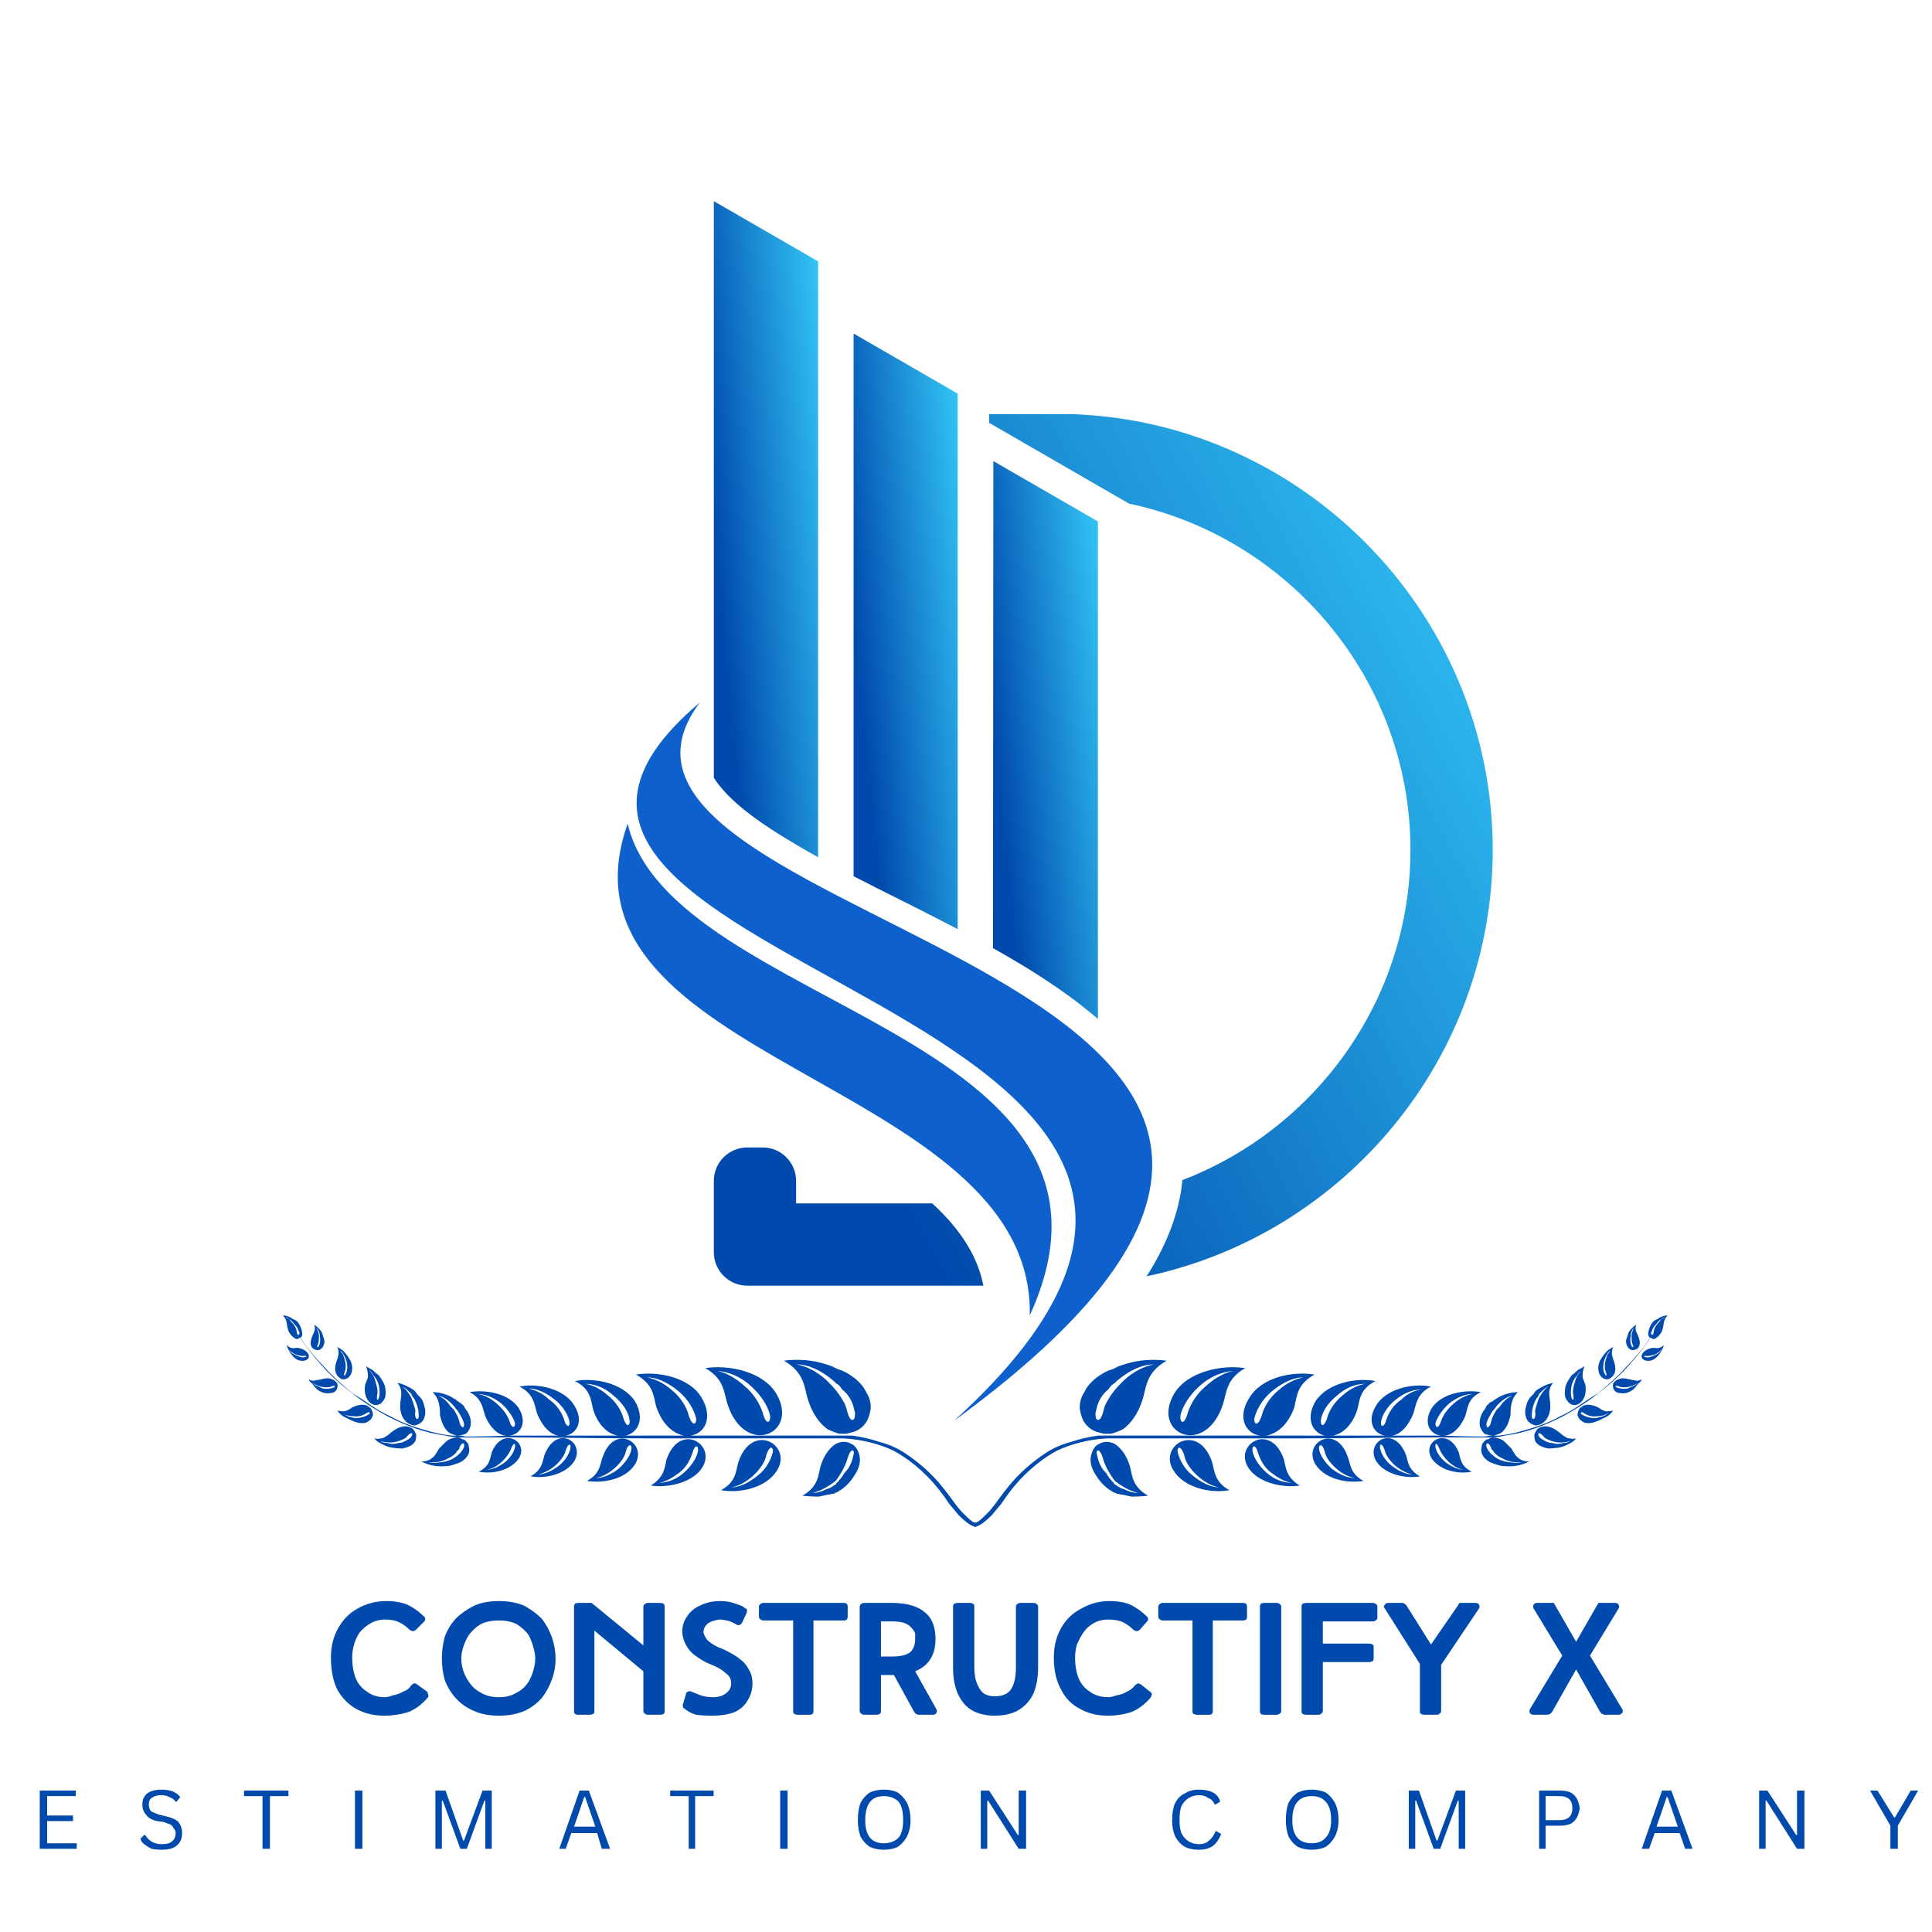
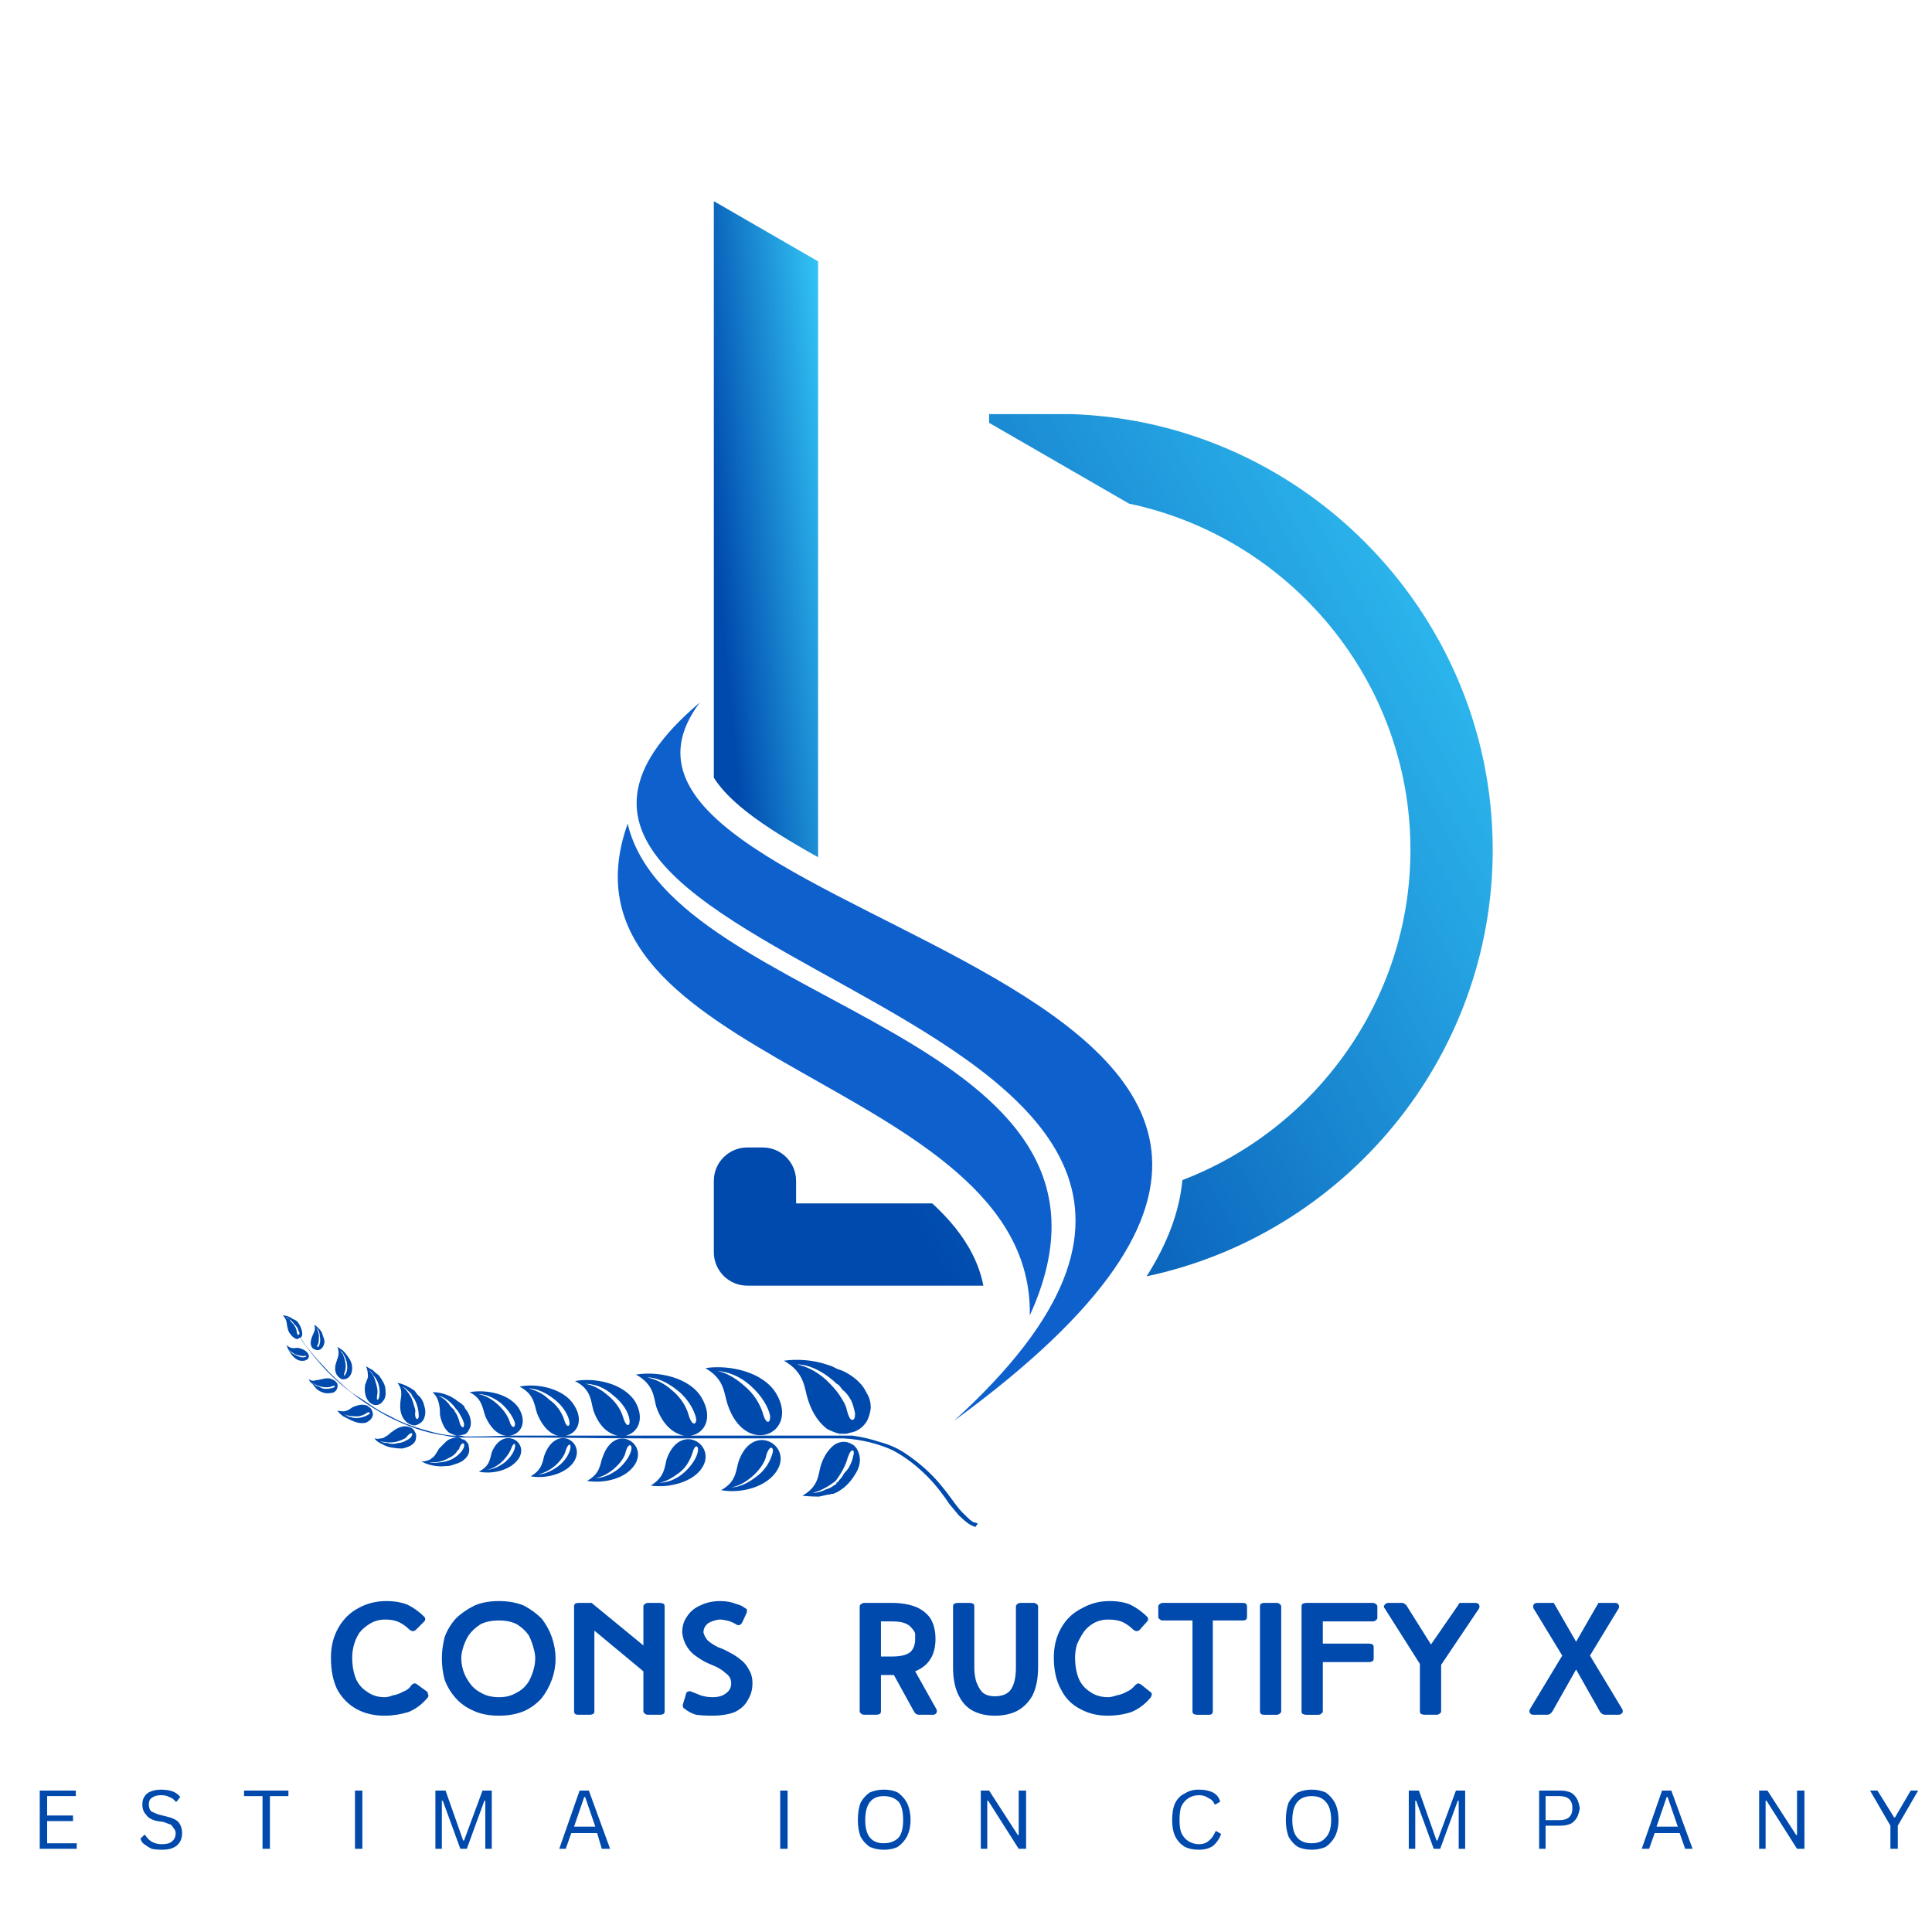
<svg xmlns="http://www.w3.org/2000/svg" version="1.2" viewBox="0 0 209 209" width="209" height="209">
  <title>Black and Blue Initials Creative Logo (4)-svg</title>
  <defs>
    <clipPath clipPathUnits="userSpaceOnUse" id="cp1">
      <path d="m77 44h85v96h-85z" />
    </clipPath>
    <clipPath clipPathUnits="userSpaceOnUse" id="cp2">
      <path d="m122.12 54.47l-15.12-8.73v-0.97h7.32c25.95 0 47.16 21.22 47.16 47.15 0 22.62-16.12 41.64-37.45 46.15q0.1-0.16 0.21-0.32c1.96-3.16 3.34-6.55 3.67-10.09 14.38-5.51 24.67-19.49 24.67-35.73 0-18.36-13.13-33.82-30.46-37.45q0-0.01 0-0.01zm-16.9 81.25q0.82 1.63 1.16 3.36h-25.54c-2 0-3.62-1.62-3.62-3.62v-7.71c0-2 1.62-3.62 3.62-3.62h1.67c1.99 0 3.61 1.62 3.61 3.62v2.43h14.73c1.83 1.68 3.36 3.52 4.37 5.54z" />
    </clipPath>
    <linearGradient id="g1" x2="1" gradientUnits="userSpaceOnUse" gradientTransform="matrix(104.792,-55.711,57.662,108.462,61.937,110.342)">
      <stop offset="0" stop-color="#004aad" />
      <stop offset=".125" stop-color="#004aad" />
      <stop offset=".188" stop-color="#004aad" />
      <stop offset=".191" stop-color="#004bad" />
      <stop offset=".195" stop-color="#014bae" />
      <stop offset=".199" stop-color="#014cae" />
      <stop offset=".203" stop-color="#014dae" />
      <stop offset=".207" stop-color="#014daf" />
      <stop offset=".211" stop-color="#024eaf" />
      <stop offset=".215" stop-color="#024eaf" />
      <stop offset=".219" stop-color="#024fb0" />
      <stop offset=".223" stop-color="#0250b0" />
      <stop offset=".227" stop-color="#0350b1" />
      <stop offset=".23" stop-color="#0351b1" />
      <stop offset=".234" stop-color="#0351b1" />
      <stop offset=".238" stop-color="#0352b2" />
      <stop offset=".242" stop-color="#0453b2" />
      <stop offset=".246" stop-color="#0453b2" />
      <stop offset=".25" stop-color="#0454b3" />
      <stop offset=".254" stop-color="#0455b3" />
      <stop offset=".258" stop-color="#0555b3" />
      <stop offset=".262" stop-color="#0556b4" />
      <stop offset=".266" stop-color="#0556b4" />
      <stop offset=".27" stop-color="#0557b5" />
      <stop offset=".273" stop-color="#0658b5" />
      <stop offset=".277" stop-color="#0658b5" />
      <stop offset=".281" stop-color="#0659b6" />
      <stop offset=".285" stop-color="#0659b6" />
      <stop offset=".289" stop-color="#075ab6" />
      <stop offset=".293" stop-color="#075bb7" />
      <stop offset=".297" stop-color="#075bb7" />
      <stop offset=".301" stop-color="#075cb7" />
      <stop offset=".305" stop-color="#085cb8" />
      <stop offset=".309" stop-color="#085db8" />
      <stop offset=".313" stop-color="#085eb9" />
      <stop offset=".316" stop-color="#085eb9" />
      <stop offset=".32" stop-color="#095fb9" />
      <stop offset=".324" stop-color="#0960ba" />
      <stop offset=".328" stop-color="#0960ba" />
      <stop offset=".332" stop-color="#0961ba" />
      <stop offset=".336" stop-color="#0a61bb" />
      <stop offset=".34" stop-color="#0a62bb" />
      <stop offset=".344" stop-color="#0a63bb" />
      <stop offset=".348" stop-color="#0a63bc" />
      <stop offset=".352" stop-color="#0b64bc" />
      <stop offset=".355" stop-color="#0b64bd" />
      <stop offset=".359" stop-color="#0b65bd" />
      <stop offset=".363" stop-color="#0b66bd" />
      <stop offset=".367" stop-color="#0c66be" />
      <stop offset=".371" stop-color="#0c67be" />
      <stop offset=".375" stop-color="#0c68be" />
      <stop offset=".379" stop-color="#0c68bf" />
      <stop offset=".383" stop-color="#0d69bf" />
      <stop offset=".387" stop-color="#0d69bf" />
      <stop offset=".391" stop-color="#0d6ac0" />
      <stop offset=".395" stop-color="#0d6bc0" />
      <stop offset=".398" stop-color="#0e6bc1" />
      <stop offset=".402" stop-color="#0e6cc1" />
      <stop offset=".406" stop-color="#0e6cc1" />
      <stop offset=".41" stop-color="#0e6dc2" />
      <stop offset=".414" stop-color="#0f6ec2" />
      <stop offset=".418" stop-color="#0f6ec2" />
      <stop offset=".422" stop-color="#0f6fc3" />
      <stop offset=".426" stop-color="#0f70c3" />
      <stop offset=".43" stop-color="#1070c3" />
      <stop offset=".434" stop-color="#1071c4" />
      <stop offset=".438" stop-color="#1071c4" />
      <stop offset=".441" stop-color="#1072c5" />
      <stop offset=".445" stop-color="#1173c5" />
      <stop offset=".449" stop-color="#1173c5" />
      <stop offset=".453" stop-color="#1174c6" />
      <stop offset=".457" stop-color="#1174c6" />
      <stop offset=".461" stop-color="#1275c6" />
      <stop offset=".465" stop-color="#1276c7" />
      <stop offset=".469" stop-color="#1276c7" />
      <stop offset=".473" stop-color="#1277c7" />
      <stop offset=".477" stop-color="#1378c8" />
      <stop offset=".48" stop-color="#1378c8" />
      <stop offset=".484" stop-color="#1379c9" />
      <stop offset=".488" stop-color="#1379c9" />
      <stop offset=".492" stop-color="#147ac9" />
      <stop offset=".496" stop-color="#147bca" />
      <stop offset=".5" stop-color="#147bca" />
      <stop offset=".504" stop-color="#157cca" />
      <stop offset=".508" stop-color="#157ccb" />
      <stop offset=".512" stop-color="#157dcb" />
      <stop offset=".516" stop-color="#157ecb" />
      <stop offset=".52" stop-color="#167ecc" />
      <stop offset=".523" stop-color="#167fcc" />
      <stop offset=".527" stop-color="#1680cd" />
      <stop offset=".531" stop-color="#1680cd" />
      <stop offset=".535" stop-color="#1781cd" />
      <stop offset=".539" stop-color="#1781ce" />
      <stop offset=".543" stop-color="#1782ce" />
      <stop offset=".547" stop-color="#1783ce" />
      <stop offset=".551" stop-color="#1883cf" />
      <stop offset=".555" stop-color="#1884cf" />
      <stop offset=".559" stop-color="#1884cf" />
      <stop offset=".563" stop-color="#1885d0" />
      <stop offset=".566" stop-color="#1986d0" />
      <stop offset=".57" stop-color="#1986d1" />
      <stop offset=".574" stop-color="#1987d1" />
      <stop offset=".578" stop-color="#1988d1" />
      <stop offset=".582" stop-color="#1a88d2" />
      <stop offset=".586" stop-color="#1a89d2" />
      <stop offset=".59" stop-color="#1a89d2" />
      <stop offset=".594" stop-color="#1a8ad3" />
      <stop offset=".598" stop-color="#1b8bd3" />
      <stop offset=".602" stop-color="#1b8bd3" />
      <stop offset=".605" stop-color="#1b8cd4" />
      <stop offset=".609" stop-color="#1b8cd4" />
      <stop offset=".613" stop-color="#1c8dd5" />
      <stop offset=".617" stop-color="#1c8ed5" />
      <stop offset=".621" stop-color="#1c8ed5" />
      <stop offset=".625" stop-color="#1c8fd6" />
      <stop offset=".629" stop-color="#1d90d6" />
      <stop offset=".633" stop-color="#1d90d6" />
      <stop offset=".637" stop-color="#1d91d7" />
      <stop offset=".641" stop-color="#1d91d7" />
      <stop offset=".645" stop-color="#1e92d7" />
      <stop offset=".648" stop-color="#1e93d8" />
      <stop offset=".652" stop-color="#1e93d8" />
      <stop offset=".656" stop-color="#1e94d9" />
      <stop offset=".66" stop-color="#1f94d9" />
      <stop offset=".664" stop-color="#1f95d9" />
      <stop offset=".668" stop-color="#1f96da" />
      <stop offset=".672" stop-color="#1f96da" />
      <stop offset=".676" stop-color="#2097da" />
      <stop offset=".68" stop-color="#2098db" />
      <stop offset=".684" stop-color="#2098db" />
      <stop offset=".688" stop-color="#2099db" />
      <stop offset=".691" stop-color="#2199dc" />
      <stop offset=".695" stop-color="#219adc" />
      <stop offset=".699" stop-color="#219bdd" />
      <stop offset=".703" stop-color="#219bdd" />
      <stop offset=".707" stop-color="#229cdd" />
      <stop offset=".711" stop-color="#229cde" />
      <stop offset=".715" stop-color="#229dde" />
      <stop offset=".719" stop-color="#229ede" />
      <stop offset=".723" stop-color="#239edf" />
      <stop offset=".727" stop-color="#239fdf" />
      <stop offset=".73" stop-color="#239fdf" />
      <stop offset=".734" stop-color="#23a0e0" />
      <stop offset=".738" stop-color="#24a1e0" />
      <stop offset=".742" stop-color="#24a1e1" />
      <stop offset=".746" stop-color="#24a2e1" />
      <stop offset=".75" stop-color="#24a3e1" />
      <stop offset=".754" stop-color="#25a3e2" />
      <stop offset=".758" stop-color="#25a4e2" />
      <stop offset=".762" stop-color="#25a4e2" />
      <stop offset=".766" stop-color="#25a5e3" />
      <stop offset=".77" stop-color="#26a6e3" />
      <stop offset=".773" stop-color="#26a6e3" />
      <stop offset=".777" stop-color="#26a7e4" />
      <stop offset=".781" stop-color="#26a7e4" />
      <stop offset=".785" stop-color="#27a8e5" />
      <stop offset=".789" stop-color="#27a9e5" />
      <stop offset=".793" stop-color="#27a9e5" />
      <stop offset=".797" stop-color="#27aae6" />
      <stop offset=".801" stop-color="#28abe6" />
      <stop offset=".805" stop-color="#28abe6" />
      <stop offset=".809" stop-color="#28ace7" />
      <stop offset=".813" stop-color="#28ace7" />
      <stop offset=".816" stop-color="#29ade7" />
      <stop offset=".82" stop-color="#29aee8" />
      <stop offset=".824" stop-color="#29aee8" />
      <stop offset=".828" stop-color="#29afe9" />
      <stop offset=".832" stop-color="#2aafe9" />
      <stop offset=".836" stop-color="#2ab0e9" />
      <stop offset=".84" stop-color="#2ab1ea" />
      <stop offset=".844" stop-color="#2ab1ea" />
      <stop offset=".848" stop-color="#2bb2ea" />
      <stop offset=".852" stop-color="#2bb3eb" />
      <stop offset=".855" stop-color="#2bb3eb" />
      <stop offset=".859" stop-color="#2bb4eb" />
      <stop offset=".863" stop-color="#2cb4ec" />
      <stop offset=".867" stop-color="#2cb5ec" />
      <stop offset=".871" stop-color="#2cb6ed" />
      <stop offset=".875" stop-color="#2db6ed" />
      <stop offset=".879" stop-color="#2db7ed" />
      <stop offset=".883" stop-color="#2db7ee" />
      <stop offset=".887" stop-color="#2db8ee" />
      <stop offset=".891" stop-color="#2eb9ee" />
      <stop offset=".895" stop-color="#2eb9ef" />
      <stop offset=".898" stop-color="#2ebaef" />
      <stop offset=".902" stop-color="#2ebbef" />
      <stop offset=".906" stop-color="#2fbbf0" />
      <stop offset=".91" stop-color="#2fbcf0" />
      <stop offset=".914" stop-color="#2fbcf1" />
      <stop offset=".918" stop-color="#2fbdf1" />
      <stop offset=".922" stop-color="#30bef1" />
      <stop offset=".926" stop-color="#30bef2" />
      <stop offset=".93" stop-color="#30bff2" />
      <stop offset=".934" stop-color="#30bff2" />
      <stop offset=".938" stop-color="#31c0f3" />
      <stop offset=".941" stop-color="#31c1f3" />
      <stop offset=".945" stop-color="#31c1f3" />
      <stop offset=".949" stop-color="#31c2f4" />
      <stop offset=".953" stop-color="#32c3f4" />
      <stop offset=".957" stop-color="#32c3f4" />
      <stop offset=".961" stop-color="#32c4f5" />
      <stop offset=".965" stop-color="#32c4f5" />
      <stop offset=".969" stop-color="#33c5f6" />
      <stop offset=".973" stop-color="#33c6f6" />
      <stop offset=".977" stop-color="#33c6f6" />
      <stop offset=".98" stop-color="#33c7f7" />
      <stop offset=".984" stop-color="#34c7f7" />
      <stop offset=".988" stop-color="#34c8f7" />
      <stop offset=".992" stop-color="#34c9f8" />
      <stop offset=".996" stop-color="#34c9f8" />
      <stop offset="1" stop-color="#35caf8" />
    </linearGradient>
    <clipPath clipPathUnits="userSpaceOnUse" id="cp3">
      <path d="m107 49h12v62h-12z" />
    </clipPath>
    <clipPath clipPathUnits="userSpaceOnUse" id="cp4">
-       <path d="m107.42 102.57l0.04-52.69 11.31 6.53v53.82l-0.01-0.01-0.17-0.14v-0.01l-0.18-0.15-0.02-0.01c-3.35-2.84-7.25-5.26-10.97-7.34z" />
-     </clipPath>
+       </clipPath>
    <linearGradient id="g2" x2="1" gradientUnits="userSpaceOnUse" gradientTransform="matrix(17.869,-1.998,6.805,60.859,103.002,70.691)">
      <stop offset="0" stop-color="#004aad" />
      <stop offset=".125" stop-color="#004aad" />
      <stop offset=".188" stop-color="#004aad" />
      <stop offset=".191" stop-color="#004bad" />
      <stop offset=".195" stop-color="#014bae" />
      <stop offset=".199" stop-color="#014cae" />
      <stop offset=".203" stop-color="#014dae" />
      <stop offset=".207" stop-color="#014daf" />
      <stop offset=".211" stop-color="#024eaf" />
      <stop offset=".215" stop-color="#024eaf" />
      <stop offset=".219" stop-color="#024fb0" />
      <stop offset=".223" stop-color="#0250b0" />
      <stop offset=".227" stop-color="#0350b1" />
      <stop offset=".23" stop-color="#0351b1" />
      <stop offset=".234" stop-color="#0351b1" />
      <stop offset=".238" stop-color="#0352b2" />
      <stop offset=".242" stop-color="#0453b2" />
      <stop offset=".246" stop-color="#0453b2" />
      <stop offset=".25" stop-color="#0454b3" />
      <stop offset=".254" stop-color="#0455b3" />
      <stop offset=".258" stop-color="#0555b3" />
      <stop offset=".262" stop-color="#0556b4" />
      <stop offset=".266" stop-color="#0556b4" />
      <stop offset=".27" stop-color="#0557b5" />
      <stop offset=".273" stop-color="#0658b5" />
      <stop offset=".277" stop-color="#0658b5" />
      <stop offset=".281" stop-color="#0659b6" />
      <stop offset=".285" stop-color="#0659b6" />
      <stop offset=".289" stop-color="#075ab6" />
      <stop offset=".293" stop-color="#075bb7" />
      <stop offset=".297" stop-color="#075bb7" />
      <stop offset=".301" stop-color="#075cb7" />
      <stop offset=".305" stop-color="#085db8" />
      <stop offset=".309" stop-color="#085db8" />
      <stop offset=".313" stop-color="#085eb9" />
      <stop offset=".316" stop-color="#085eb9" />
      <stop offset=".32" stop-color="#095fb9" />
      <stop offset=".324" stop-color="#0960ba" />
      <stop offset=".328" stop-color="#0960ba" />
      <stop offset=".332" stop-color="#0961ba" />
      <stop offset=".336" stop-color="#0a61bb" />
      <stop offset=".34" stop-color="#0a62bb" />
      <stop offset=".344" stop-color="#0a63bb" />
      <stop offset=".348" stop-color="#0a63bc" />
      <stop offset=".352" stop-color="#0b64bc" />
      <stop offset=".355" stop-color="#0b64bd" />
      <stop offset=".359" stop-color="#0b65bd" />
      <stop offset=".363" stop-color="#0b66bd" />
      <stop offset=".367" stop-color="#0c66be" />
      <stop offset=".371" stop-color="#0c67be" />
      <stop offset=".375" stop-color="#0c68be" />
      <stop offset=".379" stop-color="#0c68bf" />
      <stop offset=".383" stop-color="#0d69bf" />
      <stop offset=".387" stop-color="#0d69bf" />
      <stop offset=".391" stop-color="#0d6ac0" />
      <stop offset=".395" stop-color="#0d6bc0" />
      <stop offset=".398" stop-color="#0e6bc1" />
      <stop offset=".402" stop-color="#0e6cc1" />
      <stop offset=".406" stop-color="#0e6cc1" />
      <stop offset=".41" stop-color="#0e6dc2" />
      <stop offset=".414" stop-color="#0f6ec2" />
      <stop offset=".418" stop-color="#0f6ec2" />
      <stop offset=".422" stop-color="#0f6fc3" />
      <stop offset=".426" stop-color="#0f70c3" />
      <stop offset=".43" stop-color="#1070c3" />
      <stop offset=".434" stop-color="#1071c4" />
      <stop offset=".438" stop-color="#1071c4" />
      <stop offset=".441" stop-color="#1072c5" />
      <stop offset=".445" stop-color="#1173c5" />
      <stop offset=".449" stop-color="#1173c5" />
      <stop offset=".453" stop-color="#1174c6" />
      <stop offset=".457" stop-color="#1174c6" />
      <stop offset=".461" stop-color="#1275c6" />
      <stop offset=".465" stop-color="#1276c7" />
      <stop offset=".469" stop-color="#1276c7" />
      <stop offset=".473" stop-color="#1277c7" />
      <stop offset=".477" stop-color="#1378c8" />
      <stop offset=".48" stop-color="#1378c8" />
      <stop offset=".484" stop-color="#1379c9" />
      <stop offset=".488" stop-color="#1379c9" />
      <stop offset=".492" stop-color="#147ac9" />
      <stop offset=".496" stop-color="#147bca" />
      <stop offset=".5" stop-color="#147bca" />
      <stop offset=".504" stop-color="#157cca" />
      <stop offset=".508" stop-color="#157ccb" />
      <stop offset=".512" stop-color="#157dcb" />
      <stop offset=".516" stop-color="#157ecb" />
      <stop offset=".52" stop-color="#167ecc" />
      <stop offset=".523" stop-color="#167fcc" />
      <stop offset=".527" stop-color="#1680cd" />
      <stop offset=".531" stop-color="#1680cd" />
      <stop offset=".535" stop-color="#1781cd" />
      <stop offset=".539" stop-color="#1781ce" />
      <stop offset=".543" stop-color="#1782ce" />
      <stop offset=".547" stop-color="#1783ce" />
      <stop offset=".551" stop-color="#1883cf" />
      <stop offset=".555" stop-color="#1884cf" />
      <stop offset=".559" stop-color="#1884cf" />
      <stop offset=".563" stop-color="#1885d0" />
      <stop offset=".566" stop-color="#1986d0" />
      <stop offset=".57" stop-color="#1986d1" />
      <stop offset=".574" stop-color="#1987d1" />
      <stop offset=".578" stop-color="#1988d1" />
      <stop offset=".582" stop-color="#1a88d2" />
      <stop offset=".586" stop-color="#1a89d2" />
      <stop offset=".59" stop-color="#1a89d2" />
      <stop offset=".594" stop-color="#1a8ad3" />
      <stop offset=".598" stop-color="#1b8bd3" />
      <stop offset=".602" stop-color="#1b8bd3" />
      <stop offset=".605" stop-color="#1b8cd4" />
      <stop offset=".609" stop-color="#1b8cd4" />
      <stop offset=".613" stop-color="#1c8dd5" />
      <stop offset=".617" stop-color="#1c8ed5" />
      <stop offset=".621" stop-color="#1c8ed5" />
      <stop offset=".625" stop-color="#1c8fd6" />
      <stop offset=".629" stop-color="#1d90d6" />
      <stop offset=".633" stop-color="#1d90d6" />
      <stop offset=".637" stop-color="#1d91d7" />
      <stop offset=".641" stop-color="#1d91d7" />
      <stop offset=".645" stop-color="#1e92d7" />
      <stop offset=".648" stop-color="#1e93d8" />
      <stop offset=".652" stop-color="#1e93d8" />
      <stop offset=".656" stop-color="#1e94d9" />
      <stop offset=".66" stop-color="#1f94d9" />
      <stop offset=".664" stop-color="#1f95d9" />
      <stop offset=".668" stop-color="#1f96da" />
      <stop offset=".672" stop-color="#1f96da" />
      <stop offset=".676" stop-color="#2097da" />
      <stop offset=".68" stop-color="#2098db" />
      <stop offset=".684" stop-color="#2098db" />
      <stop offset=".688" stop-color="#2099db" />
      <stop offset=".691" stop-color="#2199dc" />
      <stop offset=".695" stop-color="#219adc" />
      <stop offset=".699" stop-color="#219bdd" />
      <stop offset=".703" stop-color="#219bdd" />
      <stop offset=".707" stop-color="#229cdd" />
      <stop offset=".711" stop-color="#229cde" />
      <stop offset=".715" stop-color="#229dde" />
      <stop offset=".719" stop-color="#229ede" />
      <stop offset=".723" stop-color="#239edf" />
      <stop offset=".727" stop-color="#239fdf" />
      <stop offset=".73" stop-color="#239fdf" />
      <stop offset=".734" stop-color="#23a0e0" />
      <stop offset=".738" stop-color="#24a1e0" />
      <stop offset=".742" stop-color="#24a1e1" />
      <stop offset=".746" stop-color="#24a2e1" />
      <stop offset=".75" stop-color="#24a3e1" />
      <stop offset=".754" stop-color="#25a3e2" />
      <stop offset=".758" stop-color="#25a4e2" />
      <stop offset=".762" stop-color="#25a4e2" />
      <stop offset=".766" stop-color="#25a5e3" />
      <stop offset=".77" stop-color="#26a6e3" />
      <stop offset=".773" stop-color="#26a6e3" />
      <stop offset=".777" stop-color="#26a7e4" />
      <stop offset=".781" stop-color="#26a7e4" />
      <stop offset=".785" stop-color="#27a8e5" />
      <stop offset=".789" stop-color="#27a9e5" />
      <stop offset=".793" stop-color="#27a9e5" />
      <stop offset=".797" stop-color="#27aae6" />
      <stop offset=".801" stop-color="#28abe6" />
      <stop offset=".805" stop-color="#28abe6" />
      <stop offset=".809" stop-color="#28ace7" />
      <stop offset=".813" stop-color="#28ace7" />
      <stop offset=".816" stop-color="#29ade7" />
      <stop offset=".82" stop-color="#29aee8" />
      <stop offset=".824" stop-color="#29aee8" />
      <stop offset=".828" stop-color="#29afe9" />
      <stop offset=".832" stop-color="#2aafe9" />
      <stop offset=".836" stop-color="#2ab0e9" />
      <stop offset=".84" stop-color="#2ab1ea" />
      <stop offset=".844" stop-color="#2ab1ea" />
      <stop offset=".848" stop-color="#2bb2ea" />
      <stop offset=".852" stop-color="#2bb3eb" />
      <stop offset=".855" stop-color="#2bb3eb" />
      <stop offset=".859" stop-color="#2bb4eb" />
      <stop offset=".863" stop-color="#2cb4ec" />
      <stop offset=".867" stop-color="#2cb5ec" />
      <stop offset=".871" stop-color="#2cb6ed" />
      <stop offset=".875" stop-color="#2db6ed" />
      <stop offset=".879" stop-color="#2db7ed" />
      <stop offset=".883" stop-color="#2db7ee" />
      <stop offset=".887" stop-color="#2db8ee" />
      <stop offset=".891" stop-color="#2eb9ee" />
      <stop offset=".895" stop-color="#2eb9ef" />
      <stop offset=".898" stop-color="#2ebaef" />
      <stop offset=".902" stop-color="#2ebbef" />
      <stop offset=".906" stop-color="#2fbbf0" />
      <stop offset=".91" stop-color="#2fbcf0" />
      <stop offset=".914" stop-color="#2fbcf1" />
      <stop offset=".918" stop-color="#2fbdf1" />
      <stop offset=".922" stop-color="#30bef1" />
      <stop offset=".926" stop-color="#30bef2" />
      <stop offset=".93" stop-color="#30bff2" />
      <stop offset=".934" stop-color="#30bff2" />
      <stop offset=".938" stop-color="#31c0f3" />
      <stop offset=".941" stop-color="#31c1f3" />
      <stop offset=".945" stop-color="#31c1f3" />
      <stop offset=".949" stop-color="#31c2f4" />
      <stop offset=".953" stop-color="#32c3f4" />
      <stop offset=".957" stop-color="#32c3f4" />
      <stop offset=".961" stop-color="#32c4f5" />
      <stop offset=".965" stop-color="#32c4f5" />
      <stop offset=".969" stop-color="#33c5f6" />
      <stop offset=".973" stop-color="#33c6f6" />
      <stop offset=".977" stop-color="#33c6f6" />
      <stop offset=".98" stop-color="#33c7f7" />
      <stop offset=".984" stop-color="#34c7f7" />
      <stop offset=".988" stop-color="#34c8f7" />
      <stop offset=".992" stop-color="#34c9f8" />
      <stop offset=".996" stop-color="#34c9f8" />
      <stop offset="1" stop-color="#35caf8" />
    </linearGradient>
    <clipPath clipPathUnits="userSpaceOnUse" id="cp5">
      <path d="m92 36h12v65h-12z" />
    </clipPath>
    <clipPath clipPathUnits="userSpaceOnUse" id="cp6">
      <path d="m103.65 49.27v51.27q-0.94-0.49-1.83-0.95c-3.1-1.61-6.32-3.17-9.48-4.8v-58.71l11.31 6.53z" />
    </clipPath>
    <linearGradient id="g3" x2="1" gradientUnits="userSpaceOnUse" gradientTransform="matrix(17.848,-1.864,6.782,64.939,87.91,58.137)">
      <stop offset="0" stop-color="#004aad" />
      <stop offset=".125" stop-color="#004aad" />
      <stop offset=".188" stop-color="#004aad" />
      <stop offset=".191" stop-color="#004bad" />
      <stop offset=".195" stop-color="#014bae" />
      <stop offset=".199" stop-color="#014cae" />
      <stop offset=".203" stop-color="#014dae" />
      <stop offset=".207" stop-color="#014daf" />
      <stop offset=".211" stop-color="#024eaf" />
      <stop offset=".215" stop-color="#024eaf" />
      <stop offset=".219" stop-color="#024fb0" />
      <stop offset=".223" stop-color="#0250b0" />
      <stop offset=".227" stop-color="#0350b1" />
      <stop offset=".23" stop-color="#0351b1" />
      <stop offset=".234" stop-color="#0351b1" />
      <stop offset=".238" stop-color="#0352b2" />
      <stop offset=".242" stop-color="#0453b2" />
      <stop offset=".246" stop-color="#0453b2" />
      <stop offset=".25" stop-color="#0454b3" />
      <stop offset=".254" stop-color="#0454b3" />
      <stop offset=".258" stop-color="#0555b3" />
      <stop offset=".262" stop-color="#0556b4" />
      <stop offset=".266" stop-color="#0556b4" />
      <stop offset=".27" stop-color="#0557b5" />
      <stop offset=".273" stop-color="#0658b5" />
      <stop offset=".277" stop-color="#0658b5" />
      <stop offset=".281" stop-color="#0659b6" />
      <stop offset=".285" stop-color="#0659b6" />
      <stop offset=".289" stop-color="#075ab6" />
      <stop offset=".293" stop-color="#075bb7" />
      <stop offset=".297" stop-color="#075bb7" />
      <stop offset=".301" stop-color="#075cb7" />
      <stop offset=".305" stop-color="#085cb8" />
      <stop offset=".309" stop-color="#085db8" />
      <stop offset=".313" stop-color="#085eb9" />
      <stop offset=".316" stop-color="#085eb9" />
      <stop offset=".32" stop-color="#095fb9" />
      <stop offset=".324" stop-color="#0960ba" />
      <stop offset=".328" stop-color="#0960ba" />
      <stop offset=".332" stop-color="#0961ba" />
      <stop offset=".336" stop-color="#0a61bb" />
      <stop offset=".34" stop-color="#0a62bb" />
      <stop offset=".344" stop-color="#0a63bb" />
      <stop offset=".348" stop-color="#0a63bc" />
      <stop offset=".352" stop-color="#0b64bc" />
      <stop offset=".355" stop-color="#0b64bd" />
      <stop offset=".359" stop-color="#0b65bd" />
      <stop offset=".363" stop-color="#0b66bd" />
      <stop offset=".367" stop-color="#0c66be" />
      <stop offset=".371" stop-color="#0c67be" />
      <stop offset=".375" stop-color="#0c68be" />
      <stop offset=".379" stop-color="#0c68bf" />
      <stop offset=".383" stop-color="#0d69bf" />
      <stop offset=".387" stop-color="#0d69bf" />
      <stop offset=".391" stop-color="#0d6ac0" />
      <stop offset=".395" stop-color="#0d6bc0" />
      <stop offset=".398" stop-color="#0e6bc1" />
      <stop offset=".402" stop-color="#0e6cc1" />
      <stop offset=".406" stop-color="#0e6cc1" />
      <stop offset=".41" stop-color="#0e6dc2" />
      <stop offset=".414" stop-color="#0f6ec2" />
      <stop offset=".418" stop-color="#0f6ec2" />
      <stop offset=".422" stop-color="#0f6fc3" />
      <stop offset=".426" stop-color="#0f70c3" />
      <stop offset=".43" stop-color="#1070c3" />
      <stop offset=".434" stop-color="#1071c4" />
      <stop offset=".438" stop-color="#1071c4" />
      <stop offset=".441" stop-color="#1072c5" />
      <stop offset=".445" stop-color="#1173c5" />
      <stop offset=".449" stop-color="#1173c5" />
      <stop offset=".453" stop-color="#1174c6" />
      <stop offset=".457" stop-color="#1174c6" />
      <stop offset=".461" stop-color="#1275c6" />
      <stop offset=".465" stop-color="#1276c7" />
      <stop offset=".469" stop-color="#1276c7" />
      <stop offset=".473" stop-color="#1277c7" />
      <stop offset=".477" stop-color="#1378c8" />
      <stop offset=".48" stop-color="#1378c8" />
      <stop offset=".484" stop-color="#1379c9" />
      <stop offset=".488" stop-color="#1379c9" />
      <stop offset=".492" stop-color="#147ac9" />
      <stop offset=".496" stop-color="#147bca" />
      <stop offset=".5" stop-color="#147bca" />
      <stop offset=".504" stop-color="#157cca" />
      <stop offset=".508" stop-color="#157ccb" />
      <stop offset=".512" stop-color="#157dcb" />
      <stop offset=".516" stop-color="#157ecb" />
      <stop offset=".52" stop-color="#167ecc" />
      <stop offset=".523" stop-color="#167fcc" />
      <stop offset=".527" stop-color="#1680cd" />
      <stop offset=".531" stop-color="#1680cd" />
      <stop offset=".535" stop-color="#1781cd" />
      <stop offset=".539" stop-color="#1781ce" />
      <stop offset=".543" stop-color="#1782ce" />
      <stop offset=".547" stop-color="#1783ce" />
      <stop offset=".551" stop-color="#1883cf" />
      <stop offset=".555" stop-color="#1884cf" />
      <stop offset=".559" stop-color="#1884cf" />
      <stop offset=".563" stop-color="#1885d0" />
      <stop offset=".566" stop-color="#1986d0" />
      <stop offset=".57" stop-color="#1986d1" />
      <stop offset=".574" stop-color="#1987d1" />
      <stop offset=".578" stop-color="#1988d1" />
      <stop offset=".582" stop-color="#1a88d2" />
      <stop offset=".586" stop-color="#1a89d2" />
      <stop offset=".59" stop-color="#1a89d2" />
      <stop offset=".594" stop-color="#1a8ad3" />
      <stop offset=".598" stop-color="#1b8bd3" />
      <stop offset=".602" stop-color="#1b8bd3" />
      <stop offset=".605" stop-color="#1b8cd4" />
      <stop offset=".609" stop-color="#1b8cd4" />
      <stop offset=".613" stop-color="#1c8dd5" />
      <stop offset=".617" stop-color="#1c8ed5" />
      <stop offset=".621" stop-color="#1c8ed5" />
      <stop offset=".625" stop-color="#1c8fd6" />
      <stop offset=".629" stop-color="#1d90d6" />
      <stop offset=".633" stop-color="#1d90d6" />
      <stop offset=".637" stop-color="#1d91d7" />
      <stop offset=".641" stop-color="#1d91d7" />
      <stop offset=".645" stop-color="#1e92d7" />
      <stop offset=".648" stop-color="#1e93d8" />
      <stop offset=".652" stop-color="#1e93d8" />
      <stop offset=".656" stop-color="#1e94d9" />
      <stop offset=".66" stop-color="#1f94d9" />
      <stop offset=".664" stop-color="#1f95d9" />
      <stop offset=".668" stop-color="#1f96da" />
      <stop offset=".672" stop-color="#1f96da" />
      <stop offset=".676" stop-color="#2097da" />
      <stop offset=".68" stop-color="#2097db" />
      <stop offset=".684" stop-color="#2098db" />
      <stop offset=".688" stop-color="#2099db" />
      <stop offset=".691" stop-color="#2199dc" />
      <stop offset=".695" stop-color="#219adc" />
      <stop offset=".699" stop-color="#219bdd" />
      <stop offset=".703" stop-color="#219bdd" />
      <stop offset=".707" stop-color="#229cdd" />
      <stop offset=".711" stop-color="#229cde" />
      <stop offset=".715" stop-color="#229dde" />
      <stop offset=".719" stop-color="#229ede" />
      <stop offset=".723" stop-color="#239edf" />
      <stop offset=".727" stop-color="#239fdf" />
      <stop offset=".73" stop-color="#239fdf" />
      <stop offset=".734" stop-color="#23a0e0" />
      <stop offset=".738" stop-color="#24a1e0" />
      <stop offset=".742" stop-color="#24a1e1" />
      <stop offset=".746" stop-color="#24a2e1" />
      <stop offset=".75" stop-color="#24a3e1" />
      <stop offset=".754" stop-color="#25a3e2" />
      <stop offset=".758" stop-color="#25a4e2" />
      <stop offset=".762" stop-color="#25a4e2" />
      <stop offset=".766" stop-color="#25a5e3" />
      <stop offset=".77" stop-color="#26a6e3" />
      <stop offset=".773" stop-color="#26a6e3" />
      <stop offset=".777" stop-color="#26a7e4" />
      <stop offset=".781" stop-color="#26a7e4" />
      <stop offset=".785" stop-color="#27a8e5" />
      <stop offset=".789" stop-color="#27a9e5" />
      <stop offset=".793" stop-color="#27a9e5" />
      <stop offset=".797" stop-color="#27aae6" />
      <stop offset=".801" stop-color="#28abe6" />
      <stop offset=".805" stop-color="#28abe6" />
      <stop offset=".809" stop-color="#28ace7" />
      <stop offset=".813" stop-color="#28ace7" />
      <stop offset=".816" stop-color="#29ade7" />
      <stop offset=".82" stop-color="#29aee8" />
      <stop offset=".824" stop-color="#29aee8" />
      <stop offset=".828" stop-color="#29afe9" />
      <stop offset=".832" stop-color="#2aafe9" />
      <stop offset=".836" stop-color="#2ab0e9" />
      <stop offset=".84" stop-color="#2ab1ea" />
      <stop offset=".844" stop-color="#2ab1ea" />
      <stop offset=".848" stop-color="#2bb2ea" />
      <stop offset=".852" stop-color="#2bb3eb" />
      <stop offset=".855" stop-color="#2bb3eb" />
      <stop offset=".859" stop-color="#2bb4eb" />
      <stop offset=".863" stop-color="#2cb4ec" />
      <stop offset=".867" stop-color="#2cb5ec" />
      <stop offset=".871" stop-color="#2cb6ed" />
      <stop offset=".875" stop-color="#2db6ed" />
      <stop offset=".879" stop-color="#2db7ed" />
      <stop offset=".883" stop-color="#2db7ee" />
      <stop offset=".887" stop-color="#2db8ee" />
      <stop offset=".891" stop-color="#2eb9ee" />
      <stop offset=".895" stop-color="#2eb9ef" />
      <stop offset=".898" stop-color="#2ebaef" />
      <stop offset=".902" stop-color="#2ebbef" />
      <stop offset=".906" stop-color="#2fbbf0" />
      <stop offset=".91" stop-color="#2fbcf0" />
      <stop offset=".914" stop-color="#2fbcf1" />
      <stop offset=".918" stop-color="#2fbdf1" />
      <stop offset=".922" stop-color="#30bef1" />
      <stop offset=".926" stop-color="#30bef2" />
      <stop offset=".93" stop-color="#30bff2" />
      <stop offset=".934" stop-color="#30bff2" />
      <stop offset=".938" stop-color="#31c0f3" />
      <stop offset=".941" stop-color="#31c1f3" />
      <stop offset=".945" stop-color="#31c1f3" />
      <stop offset=".949" stop-color="#31c2f4" />
      <stop offset=".953" stop-color="#32c3f4" />
      <stop offset=".957" stop-color="#32c3f4" />
      <stop offset=".961" stop-color="#32c4f5" />
      <stop offset=".965" stop-color="#32c4f5" />
      <stop offset=".969" stop-color="#33c5f6" />
      <stop offset=".973" stop-color="#33c6f6" />
      <stop offset=".977" stop-color="#33c6f6" />
      <stop offset=".98" stop-color="#33c7f7" />
      <stop offset=".984" stop-color="#34c7f7" />
      <stop offset=".988" stop-color="#34c8f7" />
      <stop offset=".992" stop-color="#34c9f8" />
      <stop offset=".996" stop-color="#34c9f8" />
      <stop offset="1" stop-color="#35caf8" />
    </linearGradient>
    <clipPath clipPathUnits="userSpaceOnUse" id="cp7">
      <path d="m77 21.76h12v71.24h-12z" />
    </clipPath>
    <clipPath clipPathUnits="userSpaceOnUse" id="cp8">
      <path d="m88.53 28.29v64.46q-2.2-1.22-4.3-2.53c-2.03-1.28-5.43-3.56-7.01-6.09v-62.37z" />
    </clipPath>
    <linearGradient id="g4" x2="1" gradientUnits="userSpaceOnUse" gradientTransform="matrix(17.876,-1.694,6.768,71.425,72.773,45.829)">
      <stop offset="0" stop-color="#004aad" />
      <stop offset=".125" stop-color="#004aad" />
      <stop offset=".188" stop-color="#004aad" />
      <stop offset=".191" stop-color="#004bad" />
      <stop offset=".195" stop-color="#014bae" />
      <stop offset=".199" stop-color="#014cae" />
      <stop offset=".203" stop-color="#014dae" />
      <stop offset=".207" stop-color="#014daf" />
      <stop offset=".211" stop-color="#024eaf" />
      <stop offset=".215" stop-color="#024eaf" />
      <stop offset=".219" stop-color="#024fb0" />
      <stop offset=".223" stop-color="#0250b0" />
      <stop offset=".227" stop-color="#0350b1" />
      <stop offset=".23" stop-color="#0351b1" />
      <stop offset=".234" stop-color="#0351b1" />
      <stop offset=".238" stop-color="#0352b2" />
      <stop offset=".242" stop-color="#0453b2" />
      <stop offset=".246" stop-color="#0453b2" />
      <stop offset=".25" stop-color="#0454b3" />
      <stop offset=".254" stop-color="#0455b3" />
      <stop offset=".258" stop-color="#0555b3" />
      <stop offset=".262" stop-color="#0556b4" />
      <stop offset=".266" stop-color="#0556b4" />
      <stop offset=".27" stop-color="#0557b5" />
      <stop offset=".273" stop-color="#0658b5" />
      <stop offset=".277" stop-color="#0658b5" />
      <stop offset=".281" stop-color="#0659b6" />
      <stop offset=".285" stop-color="#0659b6" />
      <stop offset=".289" stop-color="#075ab6" />
      <stop offset=".293" stop-color="#075bb7" />
      <stop offset=".297" stop-color="#075bb7" />
      <stop offset=".301" stop-color="#075cb7" />
      <stop offset=".305" stop-color="#085db8" />
      <stop offset=".309" stop-color="#085db8" />
      <stop offset=".313" stop-color="#085eb9" />
      <stop offset=".316" stop-color="#085eb9" />
      <stop offset=".32" stop-color="#095fb9" />
      <stop offset=".324" stop-color="#0960ba" />
      <stop offset=".328" stop-color="#0960ba" />
      <stop offset=".332" stop-color="#0961ba" />
      <stop offset=".336" stop-color="#0a61bb" />
      <stop offset=".34" stop-color="#0a62bb" />
      <stop offset=".344" stop-color="#0a63bb" />
      <stop offset=".348" stop-color="#0a63bc" />
      <stop offset=".352" stop-color="#0b64bc" />
      <stop offset=".355" stop-color="#0b64bd" />
      <stop offset=".359" stop-color="#0b65bd" />
      <stop offset=".363" stop-color="#0b66bd" />
      <stop offset=".367" stop-color="#0c66be" />
      <stop offset=".371" stop-color="#0c67be" />
      <stop offset=".375" stop-color="#0c68be" />
      <stop offset=".379" stop-color="#0c68bf" />
      <stop offset=".383" stop-color="#0d69bf" />
      <stop offset=".387" stop-color="#0d69bf" />
      <stop offset=".391" stop-color="#0d6ac0" />
      <stop offset=".395" stop-color="#0d6bc0" />
      <stop offset=".398" stop-color="#0e6bc1" />
      <stop offset=".402" stop-color="#0e6cc1" />
      <stop offset=".406" stop-color="#0e6cc1" />
      <stop offset=".41" stop-color="#0e6dc2" />
      <stop offset=".414" stop-color="#0f6ec2" />
      <stop offset=".418" stop-color="#0f6ec2" />
      <stop offset=".422" stop-color="#0f6fc3" />
      <stop offset=".426" stop-color="#0f70c3" />
      <stop offset=".43" stop-color="#1070c3" />
      <stop offset=".434" stop-color="#1071c4" />
      <stop offset=".438" stop-color="#1071c4" />
      <stop offset=".441" stop-color="#1072c5" />
      <stop offset=".445" stop-color="#1173c5" />
      <stop offset=".449" stop-color="#1173c5" />
      <stop offset=".453" stop-color="#1174c6" />
      <stop offset=".457" stop-color="#1174c6" />
      <stop offset=".461" stop-color="#1275c6" />
      <stop offset=".465" stop-color="#1276c7" />
      <stop offset=".469" stop-color="#1276c7" />
      <stop offset=".473" stop-color="#1277c7" />
      <stop offset=".477" stop-color="#1378c8" />
      <stop offset=".48" stop-color="#1378c8" />
      <stop offset=".484" stop-color="#1379c9" />
      <stop offset=".488" stop-color="#1379c9" />
      <stop offset=".492" stop-color="#147ac9" />
      <stop offset=".496" stop-color="#147bca" />
      <stop offset=".5" stop-color="#147bca" />
      <stop offset=".504" stop-color="#157cca" />
      <stop offset=".508" stop-color="#157ccb" />
      <stop offset=".512" stop-color="#157dcb" />
      <stop offset=".516" stop-color="#157ecb" />
      <stop offset=".52" stop-color="#167ecc" />
      <stop offset=".523" stop-color="#167fcc" />
      <stop offset=".527" stop-color="#1680cd" />
      <stop offset=".531" stop-color="#1680cd" />
      <stop offset=".535" stop-color="#1781cd" />
      <stop offset=".539" stop-color="#1781ce" />
      <stop offset=".543" stop-color="#1782ce" />
      <stop offset=".547" stop-color="#1783ce" />
      <stop offset=".551" stop-color="#1883cf" />
      <stop offset=".555" stop-color="#1884cf" />
      <stop offset=".559" stop-color="#1884cf" />
      <stop offset=".563" stop-color="#1885d0" />
      <stop offset=".566" stop-color="#1986d0" />
      <stop offset=".57" stop-color="#1986d1" />
      <stop offset=".574" stop-color="#1987d1" />
      <stop offset=".578" stop-color="#1988d1" />
      <stop offset=".582" stop-color="#1a88d2" />
      <stop offset=".586" stop-color="#1a89d2" />
      <stop offset=".59" stop-color="#1a89d2" />
      <stop offset=".594" stop-color="#1a8ad3" />
      <stop offset=".598" stop-color="#1b8bd3" />
      <stop offset=".602" stop-color="#1b8bd3" />
      <stop offset=".605" stop-color="#1b8cd4" />
      <stop offset=".609" stop-color="#1b8cd4" />
      <stop offset=".613" stop-color="#1c8dd5" />
      <stop offset=".617" stop-color="#1c8ed5" />
      <stop offset=".621" stop-color="#1c8ed5" />
      <stop offset=".625" stop-color="#1c8fd6" />
      <stop offset=".629" stop-color="#1d90d6" />
      <stop offset=".633" stop-color="#1d90d6" />
      <stop offset=".637" stop-color="#1d91d7" />
      <stop offset=".641" stop-color="#1d91d7" />
      <stop offset=".645" stop-color="#1e92d7" />
      <stop offset=".648" stop-color="#1e93d8" />
      <stop offset=".652" stop-color="#1e93d8" />
      <stop offset=".656" stop-color="#1e94d9" />
      <stop offset=".66" stop-color="#1f94d9" />
      <stop offset=".664" stop-color="#1f95d9" />
      <stop offset=".668" stop-color="#1f96da" />
      <stop offset=".672" stop-color="#1f96da" />
      <stop offset=".676" stop-color="#2097da" />
      <stop offset=".68" stop-color="#2098db" />
      <stop offset=".684" stop-color="#2098db" />
      <stop offset=".688" stop-color="#2099db" />
      <stop offset=".691" stop-color="#2199dc" />
      <stop offset=".695" stop-color="#219adc" />
      <stop offset=".699" stop-color="#219bdd" />
      <stop offset=".703" stop-color="#219bdd" />
      <stop offset=".707" stop-color="#229cdd" />
      <stop offset=".711" stop-color="#229cde" />
      <stop offset=".715" stop-color="#229dde" />
      <stop offset=".719" stop-color="#229ede" />
      <stop offset=".723" stop-color="#239edf" />
      <stop offset=".727" stop-color="#239fdf" />
      <stop offset=".73" stop-color="#239fdf" />
      <stop offset=".734" stop-color="#23a0e0" />
      <stop offset=".738" stop-color="#24a1e0" />
      <stop offset=".742" stop-color="#24a1e1" />
      <stop offset=".746" stop-color="#24a2e1" />
      <stop offset=".75" stop-color="#24a3e1" />
      <stop offset=".754" stop-color="#25a3e2" />
      <stop offset=".758" stop-color="#25a4e2" />
      <stop offset=".762" stop-color="#25a4e2" />
      <stop offset=".766" stop-color="#25a5e3" />
      <stop offset=".77" stop-color="#26a6e3" />
      <stop offset=".773" stop-color="#26a6e3" />
      <stop offset=".777" stop-color="#26a7e4" />
      <stop offset=".781" stop-color="#26a7e4" />
      <stop offset=".785" stop-color="#27a8e5" />
      <stop offset=".789" stop-color="#27a9e5" />
      <stop offset=".793" stop-color="#27a9e5" />
      <stop offset=".797" stop-color="#27aae6" />
      <stop offset=".801" stop-color="#28abe6" />
      <stop offset=".805" stop-color="#28abe6" />
      <stop offset=".809" stop-color="#28ace7" />
      <stop offset=".813" stop-color="#28ace7" />
      <stop offset=".816" stop-color="#29ade7" />
      <stop offset=".82" stop-color="#29aee8" />
      <stop offset=".824" stop-color="#29aee8" />
      <stop offset=".828" stop-color="#29afe9" />
      <stop offset=".832" stop-color="#2aafe9" />
      <stop offset=".836" stop-color="#2ab0e9" />
      <stop offset=".84" stop-color="#2ab1ea" />
      <stop offset=".844" stop-color="#2ab1ea" />
      <stop offset=".848" stop-color="#2bb2ea" />
      <stop offset=".852" stop-color="#2bb3eb" />
      <stop offset=".855" stop-color="#2bb3eb" />
      <stop offset=".859" stop-color="#2bb4eb" />
      <stop offset=".863" stop-color="#2cb4ec" />
      <stop offset=".867" stop-color="#2cb5ec" />
      <stop offset=".871" stop-color="#2cb6ed" />
      <stop offset=".875" stop-color="#2db6ed" />
      <stop offset=".879" stop-color="#2db7ed" />
      <stop offset=".883" stop-color="#2db7ee" />
      <stop offset=".887" stop-color="#2db8ee" />
      <stop offset=".891" stop-color="#2eb9ee" />
      <stop offset=".895" stop-color="#2eb9ef" />
      <stop offset=".898" stop-color="#2ebaef" />
      <stop offset=".902" stop-color="#2ebbef" />
      <stop offset=".906" stop-color="#2fbbf0" />
      <stop offset=".91" stop-color="#2fbcf0" />
      <stop offset=".914" stop-color="#2fbcf0" />
      <stop offset=".918" stop-color="#2fbdf1" />
      <stop offset=".922" stop-color="#30bef1" />
      <stop offset=".926" stop-color="#30bef2" />
      <stop offset=".93" stop-color="#30bff2" />
      <stop offset=".934" stop-color="#30bff2" />
      <stop offset=".938" stop-color="#31c0f3" />
      <stop offset=".941" stop-color="#31c1f3" />
      <stop offset=".945" stop-color="#31c1f3" />
      <stop offset=".949" stop-color="#31c2f4" />
      <stop offset=".953" stop-color="#32c3f4" />
      <stop offset=".957" stop-color="#32c3f4" />
      <stop offset=".961" stop-color="#32c4f5" />
      <stop offset=".965" stop-color="#32c4f5" />
      <stop offset=".969" stop-color="#33c5f6" />
      <stop offset=".973" stop-color="#33c6f6" />
      <stop offset=".977" stop-color="#33c6f6" />
      <stop offset=".98" stop-color="#33c7f7" />
      <stop offset=".984" stop-color="#34c7f7" />
      <stop offset=".988" stop-color="#34c8f7" />
      <stop offset=".992" stop-color="#34c9f8" />
      <stop offset=".996" stop-color="#34c9f8" />
      <stop offset="1" stop-color="#35caf8" />
    </linearGradient>
    <clipPath clipPathUnits="userSpaceOnUse" id="cp9">
      <path d="m68 76h57v77.76h-57z" />
    </clipPath>
    <clipPath clipPathUnits="userSpaceOnUse" id="cp10">
      <path d="m30.55 142.27h75.25v22.9h-75.25z" />
    </clipPath>
    <clipPath clipPathUnits="userSpaceOnUse" id="cp11">
      <path d="m105.2 142.27h75.25v22.9h-75.25z" />
    </clipPath>
  </defs>
  <style>
		.s0 { fill: url(#g1) } 
		.s1 { fill: url(#g2) } 
		.s2 { fill: url(#g3) } 
		.s3 { fill: url(#g4) } 
		.s4 { fill: #0e60cd } 
		.s5 { fill: #004aad } 
	</style>
  <g id="Clip-Path" clip-path="url(#cp1)">
    <g>
      <g id="Clip-Path" clip-path="url(#cp2)">
        <g>
          <path class="s0" d="m77.2 44.8v94.3h84.3v-94.3z" />
        </g>
      </g>
    </g>
  </g>
  <g id="Clip-Path" clip-path="url(#cp3)">
    <g>
      <g id="Clip-Path" clip-path="url(#cp4)">
        <g>
          <path class="s1" d="m107.4 49.9v60.3h11.4v-60.3z" />
        </g>
      </g>
    </g>
  </g>
  <g id="Clip-Path" clip-path="url(#cp5)">
    <g>
      <g id="Clip-Path" clip-path="url(#cp6)">
        <g>
-           <path class="s2" d="m92.3 36.1v64.4h11.3v-64.4z" />
-         </g>
+           </g>
      </g>
    </g>
  </g>
  <g id="Clip-Path" clip-path="url(#cp7)">
    <g>
      <g id="Clip-Path" clip-path="url(#cp8)">
        <g>
          <path class="s3" d="m77.2 21.8v71l11.3-0.1v-70.9z" />
        </g>
      </g>
    </g>
  </g>
  <g id="Clip-Path" clip-path="url(#cp9)">
    <g>
      <path fill-rule="evenodd" class="s4" d="m75.7 76c-18.6 24.8 94.5 28.8 27.5 77.7 50.3-45.7-62.4-48.2-27.5-77.7z" />
    </g>
  </g>
  <path fill-rule="evenodd" class="s4" d="m67.9 89.1c4.7 20.1 57.5 22.6 43.5 53.2 0.5-25.6-52.7-27.3-43.5-53.2z" />
  <g id="Clip-Path" clip-path="url(#cp10)">
    <g>
      <path fill-rule="evenodd" class="s5" d="m30.6 142.3c0.3 0 0.7 0.1 1.1 0.4q0.3 0.1 0.5 0.3 0.2 0.3 0.3 0.5 0.2 0.5 0.2 0.8 0 0.3-0.2 0.4 0 0 0.2 0.3 0.1 0.2 0.4 0.6c0.5 0.6 1.1 1.4 2 2.3 0.8 0.9 1.8 1.8 3 2.8q1 0.6 2 1.3 1 0.7 2.1 1.2c1.4 0.8 3 1.3 4.5 1.7q1.1 0.3 2.2 0.4 0.5 0 1 0 0.3 0.1 0.5 0.1 0.3 0 0.5 0c2.3 0 3.9-0.1 3.9-0.1-0.8 0-1.7-0.7-2.3-2.1-0.3-0.8-0.3-1.9-1.7-2.6 1.7-0.3 4.2 0.1 5.3 1.7 1 1.6 0.2 2.9-1 3h5.3c-0.8-0.1-1.7-0.9-2.3-2.4-0.3-0.9-0.3-2.1-1.9-2.9 1.9-0.4 4.8 0.2 5.9 2 1.1 1.7 0.3 3.1-0.9 3.3h5.6c-1-0.2-2-1-2.6-2.7-0.3-1-0.2-2.3-2-3.2 2.1-0.4 5.2 0.2 6.5 2.2 1.1 1.9 0.3 3.4-1 3.7h6.3c-1.1-0.2-2.3-1.1-3-3.1-0.3-1-0.2-2.4-2.2-3.5 2.4-0.4 5.8 0.3 7.1 2.5 1.3 2.2 0.3 3.9-1.2 4.1 0 0 2.2 0 5.5 0 1.6 0 3.6 0 5.6 0q1.6 0 3.2 0 0.4 0 0.8 0 0.4 0 0.8 0 0.8 0 1.6 0 1.5 0.2 3 0.7 1.5 0.4 2.7 1.2 1.2 0.8 2.2 1.7 1 0.9 1.8 1.9c1 1.2 1.7 2.4 2.5 3.1 0.4 0.4 0.7 0.7 1 0.8q0.2 0 0.3 0.1 0.1 0 0.1 0l-0.3 0.4q0 0-0.1 0 0-0.1-0.1-0.1-0.3-0.1-0.7-0.4-0.4-0.3-0.9-0.8-0.5-0.6-1-1.2c-0.6-0.9-1.4-2-2.4-3-1-1-2.2-2-3.7-2.8-1.5-0.7-3.4-1.2-5.4-1.3q-0.4 0-0.7 0-0.5 0-0.9 0-0.8 0-1.6 0-1.7 0-3.5 0c-4.7 0-9.7 0-14.7 0-5 0-10-0.1-14.7-0.1q-1.8 0-3.5 0-0.4 0-0.8 0-0.2 0-0.4 0-0.2 0-0.5 0-0.9 0-1.7-0.2c-2.3-0.3-4.3-1.1-6.1-2-1.7-0.9-3.2-1.9-4.4-2.9-1.3-1-2.3-2-3-2.8-0.8-0.9-1.3-1.6-1.7-2.1q-0.3-0.4-0.4-0.6-0.1-0.2-0.2-0.2c-0.1 0.2-0.4 0.2-0.6 0q-0.2-0.1-0.4-0.4-0.2-0.2-0.3-0.7c-0.1-0.3 0-0.8-0.5-1.3zm3.4 1c0.3 0.2 0.6 0.5 0.8 0.8q0.1 0.3 0.2 0.6 0.1 0.2 0.1 0.5c-0.1 0.7-0.6 1-1 0.8-0.4-0.1-0.7-0.6-0.3-1.5 0.1-0.3 0.4-0.6 0.2-1.2zm0.6 1.3c0-0.5-0.2-0.8-0.4-1q0.2 0.3 0.3 0.8c0 0.4 0 0.8-0.1 1-0.2 0.4 0 0.4 0.1 0.2 0.1-0.2 0.2-0.6 0.1-1zm1.9 1.1q0.3 0.2 0.6 0.4 0.3 0.3 0.5 0.6c0.3 0.4 0.5 0.8 0.5 1.3 0 0.9-0.6 1.3-1.1 1.2-0.5-0.2-1-0.8-0.6-1.9 0.1-0.4 0.4-0.8 0.1-1.6zm1 1.6c-0.2-0.6-0.4-1-0.7-1.2q0.1 0.2 0.3 0.4 0.1 0.3 0.2 0.6 0.1 0.4 0.1 0.7 0 0.3-0.1 0.6c-0.2 0.5 0 0.5 0.1 0.2 0.2-0.3 0.2-0.8 0.1-1.3zm2.1 0.5q0.3 0.2 0.7 0.4 0.3 0.3 0.7 0.6 0.3 0.4 0.5 0.8 0.2 0.4 0.2 0.8 0.1 0.8-0.3 1.2c-0.2 0.3-0.5 0.4-0.8 0.4-0.7-0.1-1.3-0.9-1.1-2.2 0.1-0.3 0.2-0.5 0.3-0.8 0-0.4 0-0.7-0.2-1.2zm1.3 1.8q-0.2-0.5-0.5-0.8-0.2-0.4-0.5-0.6 0.2 0.2 0.4 0.5 0.2 0.3 0.3 0.7c0.2 0.6 0.3 1.1 0.2 1.5-0.1 0.7 0.1 0.6 0.2 0.3 0.1-0.4 0.1-1-0.1-1.6zm2.1 0c0.6 0.1 1.2 0.4 1.8 0.8q0.2 0.2 0.3 0.4 0.2 0.2 0.4 0.4 0.3 0.4 0.4 0.9c0.2 0.6 0.1 1.1-0.1 1.5-0.2 0.3-0.5 0.5-0.9 0.6-0.8 0-1.7-0.8-1.6-2.3 0-0.7 0.4-1.4-0.3-2.3zm1.8 1.7q-0.2-0.2-0.3-0.5-0.2-0.2-0.3-0.3-0.4-0.4-0.7-0.5 0.5 0.3 1 1.2 0.2 0.5 0.3 0.9 0.2 0.5 0.1 0.8c0 0.8 0.4 0.7 0.4 0.3 0-0.5-0.1-1.2-0.5-1.9zm2-0.7c0.7 0 1.4 0.2 2 0.5q0.3 0.2 0.5 0.3 0.2 0.2 0.4 0.3 0.3 0.2 0.5 0.4 0.1 0.3 0.3 0.5c0.4 0.6 0.5 1.2 0.4 1.7q-0.1 0.3-0.3 0.6-0.1 0.1-0.2 0.2-0.2 0.1-0.3 0.1-0.4 0.1-0.7 0.1-0.4-0.1-0.8-0.3c-0.5-0.4-0.8-1-1-1.9 0-0.3 0-0.7-0.1-1.2-0.1-0.4-0.2-0.8-0.7-1.3zm3 2.5q-0.1-0.2-0.3-0.5-0.2-0.2-0.4-0.5-0.9-1-1.7-1.1 0.3 0.1 0.7 0.4 0.1 0.1 0.3 0.3 0.2 0.2 0.3 0.4 0.2 0.2 0.4 0.4 0.1 0.2 0.3 0.5 0.2 0.4 0.3 0.8c0.1 0.5 0.3 0.6 0.4 0.6 0.1 0 0.1-0.2 0.1-0.4q-0.1-0.4-0.4-0.9zm4.4-1.3c-0.9-0.7-1.8-1-2.5-1 0.6 0.1 1.3 0.4 2 1 0.7 0.6 1.2 1.3 1.4 1.9 0.3 1 0.7 0.7 0.6 0.2-0.2-0.6-0.7-1.4-1.5-2.1zm5.8-0.4c-1-0.8-2-1.2-2.8-1.2 0.7 0.2 1.5 0.5 2.2 1.2 0.9 0.6 1.4 1.5 1.6 2.1 0.3 1.1 0.7 0.8 0.6 0.3-0.1-0.7-0.7-1.7-1.6-2.4zm6.4-0.4c-1.1-1-2.2-1.3-3.1-1.3 0.7 0.1 1.6 0.5 2.4 1.2 1 0.8 1.5 1.7 1.7 2.4 0.4 1.3 0.8 0.9 0.7 0.3-0.1-0.8-0.7-1.8-1.7-2.6zm7-0.5c-1.2-1-2.4-1.5-3.4-1.5 0.9 0.2 1.8 0.6 2.7 1.4 1 0.8 1.6 1.9 1.8 2.7 0.4 1.3 0.9 1 0.8 0.3-0.2-0.8-0.8-2-1.9-2.9zm2.9-2.5c2.6-0.4 6.3 0.4 7.7 2.8 2.5 4.3-3.4 6.9-5.3 1.1-0.4-1.2-0.3-2.7-2.4-3.9zm5 2c-1.3-1.2-2.6-1.6-3.7-1.7 0.9 0.2 1.9 0.7 2.9 1.6 1.1 0.9 1.7 2 2 2.9 0.4 1.5 0.9 1.1 0.8 0.3-0.2-0.9-0.9-2.1-2-3.1zm3.5-2.8c1.4-0.2 3.1-0.1 4.6 0.4q0.3 0.1 0.6 0.2c0.2 0.1 0.4 0.2 0.6 0.3q0.7 0.2 1.3 0.6c0.8 0.5 1.5 1.2 1.8 1.9 0.4 0.6 0.5 1.2 0.5 1.7q-0.1 0.8-0.4 1.4c-0.4 0.7-1.1 1.2-1.9 1.3q-0.2 0.1-0.5 0.1-0.3 0-0.6 0c-0.4-0.1-0.9-0.3-1.3-0.5-0.8-0.6-1.6-1.6-2.1-3.2-0.4-1.2-0.3-2.9-2.6-4.2zm7.1 4q-0.3-0.5-0.8-0.9-0.2-0.3-0.4-0.5-0.2-0.1-0.3-0.2-0.1-0.1-0.2-0.2c-1.4-1.2-2.8-1.8-4-1.8 1 0.2 2.1 0.7 3.2 1.7 0.5 0.5 1 1 1.4 1.6 0.4 0.6 0.7 1.1 0.8 1.6 0.2 0.8 0.4 1.1 0.6 1.1 0.2 0 0.3-0.2 0.3-0.7-0.1-0.4-0.2-1.1-0.6-1.7zm-59.7-5.4q0.5 0.1 0.8 0.3 0.3 0.2 0.4 0.5c0.1 0.3-0.2 0.7-0.9 0.6-0.7-0.1-1.3-1-1.5-1.7 0.5 0.5 0.9 0.3 1.2 0.3zm0.8 1c0.2 0 0.2-0.2-0.2-0.1-0.2 0-0.6-0.1-0.9-0.2q-0.5-0.3-0.7-0.6 0.1 0.2 0.3 0.4 0.2 0.2 0.5 0.3c0.4 0.2 0.7 0.3 1 0.2zm1.2 2.5c0.3 0 0.5-0.1 0.6-0.1q0.7-0.2 1.1 0c0.3 0.1 0.5 0.3 0.6 0.5 0.1 0.4-0.1 1-0.8 1-0.5 0.1-1-0.1-1.4-0.4q-0.3-0.3-0.5-0.6-0.3-0.2-0.4-0.5c0.3 0.2 0.6 0.2 0.8 0.1zm1.9 0.8c0.2-0.1 0.2-0.3-0.3-0.1-0.2 0.1-0.7 0.1-1.1 0-0.4-0.1-0.8-0.3-1-0.5q0.2 0.2 0.5 0.4 0.3 0.1 0.7 0.3c0.5 0.1 0.9 0 1.2-0.1zm1.4 2.5c0.3-0.1 0.5-0.3 0.7-0.4 0.5-0.2 0.9-0.3 1.3-0.2q0.2 0 0.4 0.2 0.2 0.1 0.3 0.3c0.1 0.2 0.2 0.5 0.1 0.7-0.1 0.3-0.3 0.5-0.7 0.7q-0.4 0.1-0.9 0-0.4-0.1-0.8-0.3-0.4-0.2-0.8-0.4-0.4-0.3-0.6-0.6c0.5 0.1 0.8 0.1 1 0zm2.4 0.4c0.2-0.1 0.1-0.4-0.3-0.1-0.3 0.2-0.8 0.4-1.4 0.3q-0.3 0-0.7-0.1-0.3-0.1-0.5-0.3 0.2 0.2 0.6 0.4 0.2 0.1 0.4 0.1 0.2 0.1 0.5 0.1c0.6 0 1.1-0.2 1.4-0.4zm1.3 2.6q0.3 0 0.5-0.2c0.3-0.1 0.5-0.4 0.7-0.5 1-0.8 1.8-0.7 2.3-0.3 0.2 0.3 0.4 0.6 0.3 0.9 0 0.3-0.1 0.6-0.6 0.9q-0.4 0.2-0.9 0.3-0.5 0-1.1-0.1-0.6-0.1-1.1-0.4-0.5-0.2-0.8-0.6 0.4 0.1 0.7 0zm3.3-0.2c0.2-0.3 0.1-0.6-0.4-0.1q-0.2 0.3-0.5 0.4-0.4 0.2-0.9 0.3c-0.6 0.1-1.2 0-1.6-0.1q0.4 0.2 0.8 0.2 0.3 0.1 0.6 0.1 0.2 0 0.6-0.1 0.2 0 0.5-0.1 0.2-0.1 0.4-0.2 0.4-0.2 0.5-0.4zm2 2.5q0.3-0.2 0.5-0.4c0.2-0.3 0.4-0.6 0.5-0.8q0.4-0.4 0.7-0.7 0.3-0.3 0.7-0.4 0.3-0.1 0.6-0.1 0.3 0 0.5 0.2 0.2 0 0.3 0.1 0 0 0.1 0.1 0 0 0.1 0.1 0.2 0.2 0.2 0.4c0.1 0.4 0.1 0.8-0.2 1.2q-0.1 0.1-0.1 0.1 0 0.1-0.1 0.1-0.1 0.1-0.2 0.2-0.3 0.2-0.6 0.3-0.3 0.1-0.6 0.2-0.3 0.1-0.7 0.1c-0.9 0.1-1.9-0.1-2.6-0.5q0.5 0 0.9-0.2zm3.7-1.4c0.1-0.4-0.2-0.6-0.5 0.1q0 0.2-0.2 0.3-0.1 0.2-0.3 0.4-0.1 0.1-0.4 0.3-0.2 0.1-0.4 0.2c-0.7 0.4-1.4 0.4-2 0.4q0.5 0.1 1.1 0 0.3 0 0.7-0.1 0.3-0.1 0.6-0.2c0.8-0.4 1.3-1 1.4-1.4zm3 0.6c1.2-2.9 4.1-1.1 2.9 0.7-0.9 1.3-2.9 1.7-4.3 1.4 1.2-0.6 1.2-1.4 1.4-2.1zm2.5-0.5c0.1-0.4-0.1-0.7-0.4 0.1-0.2 0.5-0.6 1.1-1.2 1.6-0.5 0.4-1.1 0.7-1.6 0.7 0.6 0 1.3-0.2 2.1-0.8 0.6-0.5 1-1.1 1.1-1.6zm3.2 0.8c1.3-3.4 4.5-1.4 3.2 0.7-0.9 1.4-3.2 1.9-4.7 1.6 1.3-0.7 1.3-1.7 1.5-2.3zm2.8-0.7c0.1-0.5-0.2-0.7-0.5 0.2-0.1 0.5-0.6 1.2-1.2 1.7-0.6 0.5-1.3 0.8-1.8 0.9 0.6 0 1.4-0.3 2.2-0.9 0.8-0.6 1.2-1.4 1.3-1.9zm3.5 0.9c1.3-3.7 4.9-1.5 3.5 0.8-1 1.6-3.4 2.1-5.2 1.8 1.5-0.8 1.4-1.9 1.7-2.6zm3.1-0.8c0.1-0.5-0.3-0.8-0.6 0.2-0.1 0.6-0.6 1.3-1.3 1.9-0.7 0.6-1.4 0.9-2 1 0.7 0 1.6-0.3 2.5-1 0.8-0.7 1.3-1.5 1.4-2.1zm3.8 1.1c1.4-4.1 5.4-1.7 3.9 0.8-1 1.7-3.8 2.3-5.6 2 1.5-0.9 1.5-2 1.7-2.8zm3.4-0.9c0.1-0.6-0.3-0.9-0.6 0.2-0.2 0.6-0.6 1.5-1.4 2.1-0.8 0.6-1.5 1-2.2 1.1 0.8 0 1.8-0.3 2.7-1.1 0.9-0.8 1.4-1.7 1.5-2.3zm4.4 1.1c1.5-4.3 5.8-1.8 4.2 0.9-1.1 1.9-4 2.6-6.1 2.2 1.7-0.9 1.6-2.2 1.9-3.1zm3.7-1c0.1-0.5-0.3-0.9-0.7 0.3-0.1 0.7-0.7 1.6-1.5 2.3-0.8 0.7-1.6 1.1-2.3 1.2 0.8 0 1.8-0.4 2.9-1.3 0.9-0.7 1.4-1.7 1.6-2.5zm5.2 1.4c0.4-1.2 1-1.9 1.6-2.3 0.6-0.3 1.2-0.3 1.7 0 0.5 0.2 0.8 0.8 0.9 1.4 0.1 0.6-0.1 1.3-0.5 1.9-0.6 1-1.3 1.6-2.1 2h-0.1l-0.1 0.1q-0.1 0-0.2 0-0.3 0.1-0.5 0.1-0.5 0.1-0.9 0.2-1 0-1.8-0.1c1.8-1 1.7-2.3 2-3.3zm3.5-1c0.1-0.3 0.1-0.6-0.1-0.6-0.1 0-0.3 0.2-0.5 0.8-0.2 0.8-0.7 1.7-1.3 2.5-0.9 0.7-1.7 1.1-2.5 1.3q0.7 0 1.5-0.4 0.4-0.1 0.8-0.4 0.1-0.1 0.2-0.1 0.1-0.1 0.1-0.2 0.2-0.1 0.3-0.3 0.3-0.3 0.5-0.7 0.3-0.3 0.5-0.6 0.4-0.7 0.5-1.3zm-60.1-13.8q-0.1-0.2-0.4-0.5-0.2-0.3-0.5-0.5-0.2-0.2-0.4-0.2 0.2 0.1 0.4 0.2 0.1 0.2 0.3 0.4c0.3 0.3 0.5 0.7 0.5 1 0.1 0.5 0.3 0.3 0.3 0.1q-0.1-0.2-0.2-0.5z" />
    </g>
  </g>
  <g id="Clip-Path" clip-path="url(#cp11)">
    <g>
-       <path fill-rule="evenodd" class="s5" d="m179.9 143.6q-0.1 0.5-0.3 0.7-0.2 0.3-0.4 0.4c-0.2 0.2-0.5 0.2-0.6 0q-0.1 0-0.2 0.2-0.1 0.2-0.4 0.6c-0.4 0.5-0.9 1.2-1.7 2.1-0.7 0.8-1.7 1.8-3 2.8-1.2 1-2.7 2-4.4 2.9-1.8 0.9-3.8 1.7-6.1 2q-0.8 0.2-1.7 0.2-0.3 0-0.5 0-0.2 0-0.4 0-0.4 0-0.8 0-1.7 0-3.5 0c-4.7 0-9.7 0.1-14.7 0.1-5 0-10 0-14.7 0q-1.8 0-3.5 0-0.8 0-1.6 0-0.4 0-0.9 0-0.3 0-0.7 0c-2 0.1-3.9 0.6-5.4 1.3-1.5 0.8-2.7 1.8-3.7 2.8-1 1-1.8 2.1-2.4 3q-0.5 0.6-1 1.2-0.5 0.5-0.9 0.8-0.4 0.3-0.7 0.4-0.1 0-0.1 0.1-0.1 0-0.1 0l-0.3-0.4q0 0 0.1 0 0.1-0.1 0.3-0.1c0.3-0.1 0.6-0.4 1-0.8 0.8-0.7 1.5-1.9 2.5-3.1q0.8-1 1.8-1.9 1-0.9 2.2-1.7 1.2-0.8 2.7-1.2 1.5-0.5 3-0.7 0.8 0 1.6 0 0.4 0 0.8 0 0.4 0 0.8 0 1.6 0 3.2 0c2 0 4 0 5.6 0 3.3 0 5.5 0 5.5 0-1.5-0.2-2.5-1.9-1.2-4 1.3-2.3 4.7-3 7.1-2.6-2 1.1-1.9 2.5-2.2 3.6-0.7 1.9-1.9 2.8-3 3h6.3c-1.3-0.3-2.1-1.8-1-3.7 1.3-2 4.4-2.6 6.5-2.2-1.8 0.9-1.7 2.2-2 3.2-0.6 1.7-1.6 2.5-2.6 2.7h5.6c-1.2-0.2-2-1.6-0.9-3.3 1.1-1.8 4-2.4 5.9-2-1.6 0.8-1.6 2-1.9 2.9-0.6 1.5-1.5 2.3-2.3 2.4h5.3c-1.2-0.1-2-1.4-1-3 1.1-1.6 3.6-2 5.3-1.7-1.5 0.7-1.4 1.8-1.7 2.6-0.6 1.4-1.5 2.1-2.3 2.1 0 0 1.6 0.1 3.9 0.1q0.2 0 0.5 0 0.2 0 0.5-0.1 0.5 0 1 0 1.1-0.1 2.2-0.4c1.5-0.4 3.1-0.9 4.5-1.7q1.1-0.5 2.1-1.2 1-0.7 2-1.3c1.2-1 2.2-1.9 3-2.8 0.9-0.9 1.5-1.7 2-2.3q0.3-0.4 0.4-0.6 0.2-0.3 0.2-0.3-0.2-0.1-0.2-0.4 0-0.3 0.2-0.8 0.1-0.2 0.3-0.5 0.2-0.2 0.5-0.3c0.4-0.3 0.8-0.4 1.1-0.4-0.5 0.5-0.4 1-0.5 1.3zm-2.7 0.9c0.4 0.9 0.1 1.4-0.3 1.5-0.4 0.2-0.9-0.1-1-0.8q0-0.3 0.1-0.5 0.1-0.3 0.2-0.6c0.2-0.3 0.5-0.6 0.8-0.8-0.2 0.6 0.1 0.9 0.2 1.2zm-0.7 1.1c0.1 0.2 0.3 0.2 0.1-0.2-0.1-0.2-0.1-0.6-0.1-1q0.1-0.5 0.3-0.8c-0.2 0.2-0.4 0.5-0.4 1-0.1 0.4 0 0.8 0.1 1zm-1.9 1.7c0.4 1.1-0.1 1.7-0.6 1.9-0.5 0.1-1.1-0.3-1.1-1.2 0-0.5 0.2-0.9 0.5-1.3q0.2-0.3 0.5-0.6 0.3-0.2 0.6-0.4c-0.3 0.8 0 1.2 0.1 1.6zm-1 1.3c0.1 0.3 0.3 0.3 0.1-0.2q-0.1-0.3-0.1-0.6 0-0.3 0.1-0.7 0.1-0.3 0.2-0.6 0.2-0.2 0.3-0.4c-0.3 0.2-0.5 0.6-0.7 1.2-0.1 0.5-0.1 1 0.1 1.3zm-2.4 0.4c0.1 0.3 0.2 0.5 0.3 0.8 0.2 1.3-0.4 2.1-1.1 2.2-0.3 0-0.6-0.1-0.8-0.4q-0.4-0.4-0.3-1.2 0-0.4 0.2-0.8 0.2-0.4 0.5-0.8 0.4-0.3 0.7-0.6 0.4-0.2 0.7-0.4c-0.2 0.5-0.2 0.8-0.2 1.2zm-1.2 2.2c0.1 0.3 0.3 0.4 0.2-0.3-0.1-0.4 0-0.9 0.2-1.5q0.1-0.4 0.3-0.7 0.2-0.3 0.4-0.4-0.3 0.1-0.5 0.5-0.3 0.3-0.5 0.8c-0.2 0.6-0.2 1.2-0.1 1.6zm-2.3 0.7c0.1 1.5-0.8 2.3-1.6 2.3-0.4-0.1-0.7-0.3-0.9-0.6-0.2-0.4-0.3-0.9-0.1-1.5q0.1-0.5 0.4-0.9 0.2-0.2 0.4-0.4 0.1-0.2 0.3-0.4c0.6-0.4 1.2-0.7 1.8-0.8-0.7 0.9-0.3 1.6-0.3 2.3zm-2 1.3c0 0.4 0.4 0.5 0.4-0.3q-0.1-0.3 0.1-0.8 0.1-0.4 0.3-0.9 0.5-0.9 1-1.2-0.3 0.1-0.7 0.5-0.1 0.1-0.3 0.3-0.1 0.3-0.3 0.5c-0.4 0.7-0.5 1.4-0.5 1.9zm-2.2-1.3c-0.1 0.5-0.1 0.9-0.1 1.2-0.2 0.9-0.5 1.5-1 1.9q-0.4 0.2-0.8 0.3-0.3 0-0.7-0.1-0.1 0-0.3-0.1-0.1-0.1-0.2-0.2-0.2-0.3-0.3-0.6c-0.1-0.5 0-1.1 0.4-1.7q0.2-0.2 0.3-0.5 0.2-0.2 0.4-0.4 0.3-0.1 0.5-0.3 0.2-0.1 0.5-0.3c0.6-0.3 1.3-0.5 2-0.5-0.5 0.5-0.6 0.9-0.7 1.3zm-2.7 2.1c0 0.2 0 0.4 0.1 0.4 0.1 0 0.3-0.1 0.4-0.6q0.1-0.4 0.3-0.8 0.2-0.3 0.3-0.5 0.2-0.2 0.4-0.4 0.1-0.2 0.3-0.4 0.2-0.2 0.3-0.3 0.4-0.3 0.7-0.4-0.8 0.1-1.7 1.1-0.2 0.3-0.4 0.5-0.2 0.3-0.3 0.5-0.3 0.5-0.4 0.9zm-5.5-0.1c-0.1 0.5 0.3 0.8 0.6-0.2 0.2-0.6 0.7-1.3 1.4-1.9 0.7-0.6 1.4-0.9 2-1-0.7 0-1.6 0.3-2.5 1-0.8 0.7-1.3 1.5-1.5 2.1zm-5.9-0.1c-0.1 0.5 0.3 0.8 0.6-0.3 0.2-0.6 0.7-1.5 1.6-2.1 0.7-0.7 1.5-1 2.2-1.1-0.8 0-1.8 0.3-2.8 1.1-0.9 0.7-1.5 1.7-1.6 2.4zm-6.5-0.2c-0.1 0.6 0.3 1 0.7-0.3 0.2-0.7 0.7-1.6 1.7-2.4 0.8-0.7 1.7-1.1 2.4-1.2-0.9 0-2 0.3-3.1 1.3-1 0.8-1.6 1.8-1.7 2.6zm-7.2-0.2c-0.1 0.7 0.4 1 0.8-0.3 0.2-0.8 0.8-1.9 1.8-2.7 0.9-0.8 1.8-1.2 2.7-1.4-1 0-2.2 0.5-3.4 1.5-1.1 0.9-1.7 2.1-1.9 2.9zm-3.4-1.5c-1.9 5.8-7.8 3.2-5.3-1.1 1.4-2.4 5.1-3.2 7.7-2.8-2.1 1.2-2 2.7-2.4 3.9zm-4.6 1.2c-0.1 0.8 0.4 1.2 0.8-0.3 0.3-0.9 0.9-2 2-2.9 1-0.9 2-1.4 2.9-1.6-1.1 0.1-2.4 0.5-3.7 1.7-1.1 1-1.8 2.2-2 3.1zm-4.1-1.7c-0.5 1.6-1.3 2.6-2.1 3.2-0.4 0.2-0.9 0.4-1.3 0.5q-0.3 0-0.6 0-0.3 0-0.5-0.1c-0.8-0.1-1.5-0.6-1.9-1.3q-0.3-0.6-0.4-1.4c0-0.5 0.1-1.1 0.5-1.7 0.3-0.7 1-1.4 1.8-1.9q0.6-0.4 1.3-0.6c0.2-0.1 0.4-0.2 0.6-0.3q0.3-0.1 0.6-0.2c1.5-0.5 3.2-0.6 4.6-0.4-2.3 1.3-2.2 3-2.6 4.2zm-5.1 1.5c0 0.5 0.1 0.7 0.3 0.7 0.2 0 0.4-0.3 0.6-1.1 0.1-0.5 0.4-1 0.8-1.6 0.4-0.6 0.9-1.1 1.4-1.6 1.1-1 2.2-1.5 3.2-1.7-1.2 0-2.6 0.6-4 1.8q-0.1 0.1-0.2 0.2-0.1 0.1-0.3 0.2-0.2 0.2-0.4 0.5-0.5 0.4-0.8 0.9c-0.4 0.6-0.5 1.3-0.6 1.7zm61.5-7.4c-0.2 0.7-0.8 1.6-1.5 1.7-0.7 0.1-1-0.3-0.9-0.6q0.1-0.3 0.4-0.5 0.3-0.2 0.8-0.3c0.3 0 0.7 0.2 1.2-0.3zm-1 1.1q0.3-0.1 0.5-0.3 0.2-0.2 0.3-0.4-0.2 0.3-0.7 0.6c-0.3 0.1-0.7 0.2-0.9 0.2-0.4-0.1-0.4 0.1-0.2 0.1 0.3 0.1 0.6 0 1-0.2zm-1.4 2.6q-0.1 0.3-0.4 0.5-0.2 0.3-0.5 0.6c-0.4 0.3-0.9 0.5-1.4 0.4-0.7 0-0.9-0.6-0.8-1 0.1-0.2 0.3-0.4 0.6-0.5q0.4-0.2 1.1 0c0.1 0 0.3 0.1 0.6 0.1 0.2 0.1 0.5 0.1 0.8-0.1zm-1.5 1q0.4-0.2 0.7-0.3 0.3-0.2 0.5-0.4c-0.2 0.2-0.6 0.4-1 0.5-0.4 0.1-0.9 0.1-1.1 0-0.5-0.2-0.5 0-0.3 0.1 0.3 0.1 0.7 0.2 1.2 0.1zm-1.6 2.4q-0.2 0.3-0.6 0.6-0.4 0.2-0.8 0.4-0.4 0.2-0.8 0.3-0.5 0.1-0.9 0c-0.4-0.2-0.6-0.4-0.7-0.7-0.1-0.2 0-0.5 0.1-0.7q0.1-0.2 0.3-0.3 0.2-0.2 0.4-0.2c0.4-0.1 0.8 0 1.3 0.2 0.2 0.1 0.4 0.3 0.7 0.4 0.2 0.1 0.5 0.1 1 0zm-2 0.8q0.3 0 0.5-0.1 0.2 0 0.4-0.1 0.4-0.1 0.6-0.4-0.2 0.2-0.5 0.3-0.4 0.1-0.7 0.1c-0.6 0.1-1.1-0.1-1.4-0.3-0.4-0.3-0.5 0-0.3 0.1 0.3 0.2 0.8 0.4 1.4 0.4zm-2 2.2q-0.3 0.4-0.8 0.6-0.5 0.3-1.1 0.4-0.6 0.1-1.1 0.1-0.5-0.1-0.9-0.3c-0.5-0.3-0.6-0.6-0.6-0.9-0.1-0.3 0.1-0.6 0.3-0.9 0.5-0.4 1.3-0.5 2.3 0.3 0.2 0.1 0.4 0.4 0.7 0.5q0.2 0.2 0.5 0.2 0.3 0.1 0.7 0zm-3.5 0.2q0.2 0.1 0.4 0.2 0.3 0.1 0.5 0.1 0.4 0.1 0.6 0.1 0.3 0 0.6-0.1 0.4 0 0.8-0.2c-0.4 0.1-1 0.2-1.6 0.1q-0.5-0.1-0.9-0.3-0.3-0.1-0.5-0.4c-0.5-0.5-0.6-0.2-0.4 0.1q0.1 0.2 0.5 0.4zm-1.6 2.3c-0.7 0.4-1.7 0.6-2.6 0.5q-0.4 0-0.7-0.1-0.3-0.1-0.6-0.2-0.3-0.1-0.6-0.3-0.1-0.1-0.2-0.2-0.1 0-0.1-0.1 0 0-0.1-0.1c-0.3-0.4-0.3-0.8-0.2-1.2q0-0.2 0.2-0.4 0.1-0.1 0.1-0.1 0.1-0.1 0.1-0.1 0.1-0.1 0.3-0.1 0.2-0.2 0.5-0.2 0.3 0 0.6 0.1 0.4 0.1 0.7 0.4 0.3 0.3 0.7 0.7c0.1 0.2 0.3 0.5 0.5 0.8q0.2 0.2 0.5 0.4 0.4 0.2 0.9 0.2zm-3.2-0.2q0.3 0.1 0.6 0.2 0.4 0.1 0.7 0.1 0.6 0.1 1.1 0c-0.6 0-1.3 0-2-0.4q-0.2-0.1-0.4-0.2-0.3-0.2-0.4-0.3-0.2-0.2-0.3-0.4-0.2-0.1-0.2-0.3c-0.3-0.7-0.6-0.5-0.5-0.1 0.1 0.4 0.6 1 1.4 1.4zm-3 1.3c-1.4 0.3-3.4-0.1-4.3-1.4-1.2-1.8 1.7-3.6 2.9-0.7 0.2 0.7 0.2 1.5 1.4 2.1zm-2.8-1c0.8 0.6 1.5 0.8 2.1 0.8-0.5 0-1.1-0.3-1.6-0.7-0.6-0.5-1-1.1-1.2-1.6-0.3-0.8-0.5-0.5-0.4-0.1 0.1 0.5 0.5 1.1 1.1 1.6zm-2.8 1.5c-1.5 0.3-3.8-0.2-4.7-1.6-1.3-2.1 1.9-4.1 3.2-0.7 0.2 0.6 0.2 1.6 1.5 2.3zm-3-1.1c0.8 0.6 1.6 0.9 2.2 0.9-0.5-0.1-1.2-0.4-1.8-0.9-0.6-0.5-1.1-1.2-1.2-1.7-0.3-0.9-0.6-0.7-0.5-0.2 0.1 0.5 0.5 1.3 1.3 1.9zm-3.1 1.6c-1.8 0.3-4.2-0.2-5.2-1.8-1.4-2.3 2.2-4.5 3.5-0.8 0.3 0.7 0.2 1.8 1.7 2.6zm-3.4-1.3c0.9 0.7 1.8 1 2.5 1-0.6-0.1-1.3-0.4-2-1-0.7-0.6-1.2-1.3-1.3-1.9-0.3-1-0.7-0.7-0.6-0.2 0.1 0.6 0.6 1.4 1.4 2.1zm-3.5 1.8c-1.8 0.3-4.6-0.3-5.6-2-1.5-2.5 2.5-4.9 3.9-0.8 0.2 0.8 0.2 1.9 1.7 2.8zm-3.6-1.4c0.9 0.8 1.9 1.1 2.7 1.1-0.7-0.1-1.4-0.5-2.2-1.1-0.8-0.6-1.2-1.5-1.4-2.1-0.3-1.1-0.7-0.8-0.6-0.2 0.1 0.6 0.6 1.5 1.5 2.3zm-4 1.9c-2.1 0.4-5-0.3-6.1-2.2-1.6-2.7 2.7-5.2 4.2-0.9 0.3 0.9 0.2 2.2 1.9 3.1zm-4-1.6c1.1 0.9 2.1 1.3 2.9 1.3-0.7-0.1-1.5-0.5-2.3-1.2-0.8-0.7-1.4-1.6-1.5-2.3-0.4-1.2-0.8-0.8-0.7-0.3 0.2 0.8 0.7 1.8 1.6 2.5zm-4.8 2.2q-0.8 0.1-1.8 0.1-0.4-0.1-0.9-0.2-0.2 0-0.5-0.1-0.1 0-0.2 0l-0.1-0.1h-0.1c-0.8-0.4-1.5-1-2.1-2-0.4-0.6-0.6-1.3-0.5-1.9 0.1-0.6 0.4-1.2 0.9-1.4 0.5-0.3 1.1-0.3 1.7 0 0.6 0.4 1.2 1.1 1.6 2.3 0.3 1 0.2 2.3 2 3.3zm-5-3q0.2 0.3 0.5 0.6 0.2 0.4 0.5 0.7 0.1 0.2 0.3 0.3 0 0.1 0.1 0.2 0.1 0 0.2 0.1 0.4 0.3 0.8 0.4 0.8 0.4 1.5 0.4c-0.8-0.2-1.6-0.6-2.5-1.3-0.6-0.8-1.1-1.7-1.3-2.5-0.2-0.6-0.4-0.8-0.5-0.8-0.2 0-0.2 0.3-0.1 0.6q0.1 0.6 0.5 1.3zm59.4-14.6c0 0.2 0.2 0.4 0.3-0.1 0-0.3 0.2-0.7 0.5-1q0.2-0.2 0.3-0.4 0.2-0.1 0.4-0.2-0.2 0-0.4 0.2-0.3 0.2-0.5 0.5-0.3 0.3-0.4 0.5-0.1 0.3-0.2 0.5z" />
-     </g>
+       </g>
  </g>
  <g>
    <g>
      <g>
        <path class="s5" d="m41.6 183.6q0.4 0 0.9-0.2 0.6-0.1 1.1-0.4 0.6-0.2 0.9-0.7 0.1-0.1 0.3-0.2 0.2 0 0.3 0.1l1.1 0.8q0.1 0.1 0.1 0.3 0.1 0.1 0 0.3-0.9 1.1-2.1 1.6-1.3 0.4-2.6 0.4-1.7 0-3-0.7-1.3-0.7-2.1-2.1-0.7-1.4-0.7-3.5 0-1.8 0.8-3.2 0.8-1.4 2.1-2.1 1.4-0.8 3.1-0.8 1.3 0 2.3 0.4 1 0.5 1.8 1.3 0.1 0.1 0.1 0.3 0 0.1-0.1 0.2l-0.9 0.9q-0.3 0.3-0.7 0-0.5-0.5-1.1-0.8-0.6-0.3-1.5-0.3-0.9 0-1.6 0.4-0.7 0.4-1.2 1-0.4 0.6-0.6 1.3-0.2 0.7-0.2 1.4 0 1.3 0.4 2.3 0.4 0.9 1.2 1.4 0.8 0.6 1.9 0.6z" />
      </g>
    </g>
  </g>
  <g>
    <g>
      <g>
        <path fill-rule="evenodd" class="s5" d="m54 173.2q1.5 0 2.7 0.5 1.1 0.6 1.9 1.4 0.7 0.9 1.1 2 0.4 1.2 0.4 2.3 0 1.2-0.4 2.3-0.4 1.1-1.1 2-0.8 0.9-1.9 1.4-1.2 0.5-2.7 0.5-1.6 0-2.7-0.5-1.2-0.5-2-1.4-0.8-0.9-1.2-2-0.3-1.1-0.3-2.3 0-1.1 0.3-2.3 0.4-1.1 1.2-2 0.8-0.8 2-1.4 1.1-0.5 2.7-0.5zm0 10.4q1.1 0 1.9-0.5 0.8-0.4 1.3-1.2 0.4-0.7 0.6-1.6 0.2-0.9 0-1.7-0.2-0.9-0.6-1.7-0.5-0.7-1.3-1.2-0.8-0.4-1.9-0.4-1.2 0-2 0.4-0.8 0.5-1.3 1.2-0.5 0.8-0.7 1.7-0.2 0.8 0 1.7 0.2 0.9 0.7 1.6 0.5 0.8 1.3 1.2 0.8 0.5 2 0.5z" />
      </g>
    </g>
  </g>
  <g>
    <g>
      <g>
        <path class="s5" d="m64.3 185.1q0 0.2-0.1 0.3-0.2 0.1-0.4 0.1h-1.2q-0.3 0-0.4-0.1-0.1-0.1-0.1-0.3v-11.3q0-0.2 0.1-0.3 0.1-0.1 0.4-0.1h1.4l5.6 4.6v-4.2q0-0.2 0.2-0.3 0.1-0.1 0.3-0.1h1.3q0.2 0 0.4 0.1 0.1 0.1 0.1 0.3v11.3q0 0.2-0.1 0.3-0.2 0.1-0.4 0.1h-1.3q-0.2 0-0.3-0.1-0.2-0.1-0.2-0.3v-4.3l-5.3-4.4z" />
      </g>
    </g>
  </g>
  <g>
    <g>
      <g>
        <path class="s5" d="m81.4 182.1q0 1-0.5 1.8-0.4 0.8-1.4 1.3-1 0.4-2.5 0.4-0.9 0-1.7-0.1-0.7-0.2-1.3-0.7-0.1 0-0.1-0.2-0.1-0.1 0-0.3l0.3-1q0-0.2 0.2-0.3 0.2-0.1 0.4 0 0.5 0.2 1 0.4 0.6 0.2 1.3 0.2 0.9 0 1.4-0.4 0.6-0.4 0.6-1.1 0-0.7-0.6-1.1-0.5-0.5-1.5-0.9-0.8-0.3-1.5-0.8-0.8-0.5-1.2-1.2-0.4-0.6-0.5-1.5 0-1 0.5-1.7 0.5-0.8 1.4-1.2 1-0.5 2.2-0.5 1 0 1.7 0.3 0.7 0.2 0.9 0.4 0.2 0.1 0.3 0.2 0 0.1 0 0.3l-0.5 1.1q-0.3 0.5-0.7 0.2-0.5-0.3-1-0.4-0.4-0.1-0.8-0.1-0.7 0.1-1.2 0.4-0.5 0.4-0.5 1 0.1 0.4 0.4 0.8 0.4 0.4 1.2 0.8 0.6 0.2 1.3 0.6 0.6 0.3 1.2 0.8 0.5 0.4 0.8 1 0.4 0.6 0.4 1.5z" />
      </g>
    </g>
  </g>
  <g>
    <g>
      <g>
-         <path class="s5" d="m82.6 175.3q-0.2 0-0.3-0.1-0.2-0.1-0.2-0.3v-1.1q0-0.2 0.2-0.3 0.1-0.1 0.3-0.1h8.7q0.2 0 0.3 0.1 0.1 0.1 0.1 0.3v1.1q0 0.2-0.1 0.3-0.1 0.1-0.3 0.1h-3.3v9.8q0 0.2-0.1 0.3-0.1 0.1-0.3 0.1h-1.3q-0.2 0-0.4-0.1-0.1-0.1-0.1-0.3v-9.8z" />
-       </g>
+         </g>
    </g>
  </g>
  <g>
    <g>
      <g>
        <path fill-rule="evenodd" class="s5" d="m95.3 185.1q0 0.2-0.1 0.3-0.2 0.1-0.4 0.1h-1.3q-0.2 0-0.3-0.1-0.2-0.1-0.2-0.3v-11.3q0-0.2 0.2-0.3 0.1-0.1 0.3-0.1h3q1.4 0 2.5 0.4 1 0.4 1.6 1.2 0.6 0.9 0.6 2.3 0 2.6-2.2 3.5l2.3 4.1q0.1 0.2 0 0.4-0.1 0.2-0.4 0.2h-1.5q-0.3 0-0.5-0.3l-2.2-4h-1.4zm1.2-5.9q1.4 0 2-0.5 0.5-0.5 0.5-1.4 0-0.2 0-0.6-0.1-0.3-0.4-0.6-0.2-0.3-0.7-0.5-0.5-0.2-1.4-0.2h-1.2v3.8z" />
      </g>
    </g>
  </g>
  <g>
    <g>
      <g>
        <path class="s5" d="m107.6 183.5q1.3 0 1.8-0.8 0.5-0.8 0.5-2.3v-6.6q0-0.2 0.2-0.3 0.1-0.1 0.3-0.1h1.4q0.2 0 0.3 0.1 0.2 0.1 0.2 0.3v6.5q0 1.9-0.6 3.1-0.6 1.1-1.7 1.7-1 0.5-2.4 0.5-1.3 0-2.3-0.5-1-0.5-1.6-1.7-0.6-1.2-0.6-3v-6.6q0-0.2 0.1-0.3 0.2-0.1 0.4-0.1h1.3q0.2 0 0.4 0.1 0.1 0.1 0.1 0.3v6.6q0 0.8 0.2 1.5 0.3 0.8 0.7 1.2 0.5 0.4 1.3 0.4z" />
      </g>
    </g>
  </g>
  <g>
    <g>
      <g>
        <path class="s5" d="m119.9 183.6q0.3 0 0.9-0.2 0.6-0.1 1.1-0.4 0.5-0.2 0.9-0.7 0.1-0.1 0.3-0.2 0.1 0 0.3 0.1l1 0.8q0.2 0.1 0.2 0.3 0 0.1-0.1 0.3-0.9 1.1-2.1 1.6-1.2 0.4-2.6 0.4-1.6 0-2.9-0.7-1.4-0.7-2.1-2.1-0.8-1.4-0.8-3.5 0-1.8 0.8-3.2 0.8-1.4 2.2-2.1 1.4-0.8 3-0.8 1.4 0 2.3 0.4 1 0.5 1.8 1.3 0.1 0.1 0.1 0.3 0 0.1-0.1 0.2l-0.8 0.9q-0.3 0.3-0.7 0-0.5-0.5-1.1-0.8-0.6-0.3-1.6-0.3-0.9 0-1.6 0.4-0.7 0.4-1.1 1-0.4 0.6-0.7 1.3-0.2 0.7-0.2 1.4 0 1.3 0.4 2.3 0.4 0.9 1.2 1.4 0.8 0.6 2 0.6z" />
      </g>
    </g>
  </g>
  <g>
    <g>
      <g>
        <path class="s5" d="m125.8 175.3q-0.2 0-0.3-0.1-0.2-0.1-0.2-0.3v-1.1q0-0.2 0.2-0.3 0.1-0.1 0.3-0.1h8.6q0.3 0 0.4 0.1 0.1 0.1 0.1 0.3v1.1q0 0.2-0.1 0.3-0.1 0.1-0.4 0.1h-3.2v9.8q0 0.2-0.1 0.3-0.1 0.1-0.3 0.1h-1.3q-0.2 0-0.4-0.1-0.1-0.1-0.1-0.3v-9.8z" />
      </g>
    </g>
  </g>
  <g>
    <g>
      <g>
        <path class="s5" d="m136.3 173.8q0-0.2 0.1-0.3 0.1-0.1 0.4-0.1h1.3q0.2 0 0.3 0.1 0.2 0.1 0.2 0.3v11.3q0 0.2-0.2 0.3-0.1 0.1-0.3 0.1h-1.3q-0.3 0-0.4-0.1-0.1-0.1-0.1-0.3z" />
      </g>
    </g>
  </g>
  <g>
    <g>
      <g>
        <path class="s5" d="m143.1 179.8v5.3q0 0.2-0.2 0.3-0.1 0.1-0.3 0.1h-1.3q-0.2 0-0.4-0.1-0.1-0.1-0.1-0.3v-11.3q0-0.2 0.1-0.3 0.2-0.1 0.4-0.1h7.2q0.2 0 0.3 0.1 0.2 0.1 0.2 0.3v1.2q0 0.2-0.2 0.3-0.1 0.1-0.3 0.1h-5.4v2.4h5q0.2 0 0.4 0.1 0.1 0.1 0.1 0.3v1.2q0 0.2-0.1 0.3-0.2 0.1-0.4 0.1z" />
      </g>
    </g>
  </g>
  <g>
    <g>
      <g>
        <path class="s5" d="m157.7 173.7q0.1-0.2 0.2-0.3 0.2 0 0.3 0h1.4q0.3 0 0.4 0.2 0.1 0.2 0 0.4l-4.1 6.1v5q0 0.2-0.2 0.3-0.1 0.1-0.3 0.1h-1.3q-0.2 0-0.4-0.1-0.1-0.1-0.1-0.3v-5.1l-3.8-6q-0.2-0.2 0-0.4 0.1-0.2 0.4-0.2h1.4q0.1 0 0.2 0 0.1 0.1 0.3 0.2l2.7 4.3z" />
      </g>
    </g>
  </g>
  <g>
    <g>
      <g>
			</g>
    </g>
  </g>
  <g>
    <g>
      <g>
        <path class="s5" d="m172.8 173.6q0.1-0.1 0.1-0.2 0.1 0 0.3 0h1.5q0.3 0 0.4 0.2 0.1 0.2 0 0.4l-3.1 5.1 3.5 5.8q0.1 0.2 0 0.4-0.2 0.2-0.4 0.2h-1.5q-0.1 0-0.3-0.1-0.1-0.1-0.2-0.2l-2.6-4.6-2.6 4.6q-0.1 0.1-0.2 0.2-0.2 0.1-0.3 0.1h-1.5q-0.3 0-0.4-0.2-0.1-0.2 0-0.4l3.5-5.8-3.1-5.1q-0.1-0.2 0-0.4 0.1-0.2 0.4-0.2h1.5q0.2 0 0.3 0 0 0.1 0.1 0.2l2.3 4z" />
      </g>
    </g>
  </g>
  <g>
    <g>
      <g>
        <path class="s5" d="m5.1 197v2.4h3.2v0.6h-4v-6.3h3.9v0.6h-3.1v2.1h2.8v0.6z" />
      </g>
    </g>
  </g>
  <g>
    <g>
      <g>
        <path class="s5" d="m17.5 200.1q-0.6 0-1.1-0.1-0.4-0.2-0.8-0.5-0.3-0.2-0.4-0.6l0.4-0.4h0.1q0.6 1 1.8 1 0.8 0 1.1-0.3 0.4-0.3 0.4-0.9 0-0.3-0.2-0.5-0.1-0.2-0.3-0.4-0.3-0.1-0.8-0.3l-0.7-0.1q-0.9-0.2-1.2-0.7-0.4-0.4-0.4-1.1 0-0.5 0.2-0.8 0.2-0.4 0.7-0.6 0.5-0.2 1.1-0.2 0.8 0 1.3 0.2 0.5 0.2 0.8 0.6l-0.4 0.5h-0.1q-0.3-0.4-0.7-0.5-0.3-0.2-0.9-0.2-0.6 0-1 0.3-0.3 0.2-0.3 0.7 0 0.4 0.2 0.7 0.3 0.2 0.9 0.4l0.8 0.2q0.9 0.2 1.3 0.6 0.4 0.5 0.4 1.2 0 0.5-0.2 0.9-0.3 0.5-0.8 0.7-0.4 0.2-1.2 0.2z" />
      </g>
    </g>
  </g>
  <g>
    <g>
      <g>
        <path class="s5" d="m31.2 193.7v0.6h-2v5.7h-0.8v-5.7h-2v-0.6z" />
      </g>
    </g>
  </g>
  <g>
    <g>
      <g>
        <path class="s5" d="m39.2 200h-0.8v-6.3h0.8z" />
      </g>
    </g>
  </g>
  <g>
    <g>
      <g>
        <path class="s5" d="m47.8 200h-0.7v-6.3h1.1l1.9 5.4h0.1l2-5.4h1v6.3h-0.7v-5.2h-0.1l-1.9 5.2h-0.7l-1.9-5.2h-0.1z" />
      </g>
    </g>
  </g>
  <g>
    <g>
      <g>
        <path fill-rule="evenodd" class="s5" d="m66 200h-0.9l-0.5-1.7h-2.8l-0.6 1.7h-0.7l2.2-6.3h1zm-2.8-5.6l-1.1 3.2h2.3l-1.1-3.2z" />
      </g>
    </g>
  </g>
  <g>
    <g>
      <g>
-         <path class="s5" d="m77.2 193.7v0.6h-2v5.7h-0.7v-5.7h-2v-0.6z" />
-       </g>
+         </g>
    </g>
  </g>
  <g>
    <g>
      <g>
        <path class="s5" d="m85.2 200h-0.8v-6.3h0.8z" />
      </g>
    </g>
  </g>
  <g>
    <g>
      <g>
        <path fill-rule="evenodd" class="s5" d="m95.6 200.1q-0.8 0-1.5-0.3-0.6-0.4-1-1.1-0.3-0.8-0.3-1.8 0-1.1 0.3-1.9 0.4-0.7 1-1.1 0.7-0.3 1.5-0.3 0.9 0 1.5 0.3 0.6 0.4 1 1.1 0.4 0.8 0.4 1.9 0 1-0.4 1.8-0.4 0.7-1 1.1-0.6 0.3-1.5 0.3zm0-0.7q1 0 1.6-0.6 0.5-0.6 0.5-1.9 0-1.4-0.5-2-0.6-0.6-1.6-0.6-2 0-2 2.6 0 2.5 2 2.5z" />
      </g>
    </g>
  </g>
  <g>
    <g>
      <g>
        <path class="s5" d="m106.8 200h-0.7v-6.3h0.9l3.1 4.8h0.1v-4.8h0.8v6.3h-0.8l-3.3-5.2h-0.1z" />
      </g>
    </g>
  </g>
  <g>
    <g>
      <g>
			</g>
    </g>
  </g>
  <g>
    <g>
      <g>
        <path class="s5" d="m129.7 200.1q-0.9 0-1.5-0.3-0.7-0.4-1.1-1.2-0.3-0.7-0.3-1.7 0-1.1 0.3-1.8 0.4-0.8 1.1-1.1 0.6-0.4 1.5-0.4 0.9 0 1.5 0.3 0.6 0.3 0.8 1l-0.5 0.3h-0.1q-0.2-0.5-0.7-0.7-0.4-0.3-1-0.3-0.6 0-1.1 0.3-0.5 0.3-0.8 0.9-0.2 0.5-0.2 1.5 0 0.9 0.2 1.4 0.3 0.6 0.8 0.9 0.5 0.3 1.1 0.3 0.7 0 1.1-0.4 0.4-0.3 0.7-1h0.1l0.5 0.3q-0.3 0.8-0.9 1.3-0.6 0.4-1.5 0.4z" />
      </g>
    </g>
  </g>
  <g>
    <g>
      <g>
        <path fill-rule="evenodd" class="s5" d="m141.9 200.1q-0.8 0-1.5-0.3-0.6-0.4-1-1.1-0.3-0.8-0.3-1.8 0-1.1 0.3-1.9 0.4-0.7 1-1.1 0.7-0.3 1.5-0.3 0.8 0 1.5 0.3 0.6 0.4 1 1.1 0.4 0.8 0.4 1.9 0 1-0.4 1.8-0.4 0.7-1 1.1-0.7 0.3-1.5 0.3zm0-0.7q1 0 1.5-0.6 0.6-0.6 0.6-1.9 0-1.4-0.6-2-0.5-0.6-1.5-0.6-2.1 0-2.1 2.6 0 2.5 2.1 2.5z" />
      </g>
    </g>
  </g>
  <g>
    <g>
      <g>
        <path class="s5" d="m153.1 200h-0.7v-6.3h1.1l1.9 5.4h0.1l2-5.4h1v6.3h-0.7v-5.2h-0.1l-1.9 5.2h-0.7l-1.9-5.2h-0.1z" />
      </g>
    </g>
  </g>
  <g>
    <g>
      <g>
        <path fill-rule="evenodd" class="s5" d="m168.8 193.7q0.6 0 1.1 0.2 0.4 0.2 0.7 0.7 0.2 0.4 0.3 1-0.1 0.6-0.3 1-0.3 0.5-0.7 0.7-0.5 0.2-1.1 0.2h-1.6v2.5h-0.7v-6.3zm-0.1 3.2q1.4 0 1.4-1.3 0-1.3-1.4-1.3h-1.5v2.6z" />
      </g>
    </g>
  </g>
  <g>
    <g>
      <g>
        <path fill-rule="evenodd" class="s5" d="m183.1 200h-0.8l-0.6-1.7h-2.7l-0.6 1.7h-0.8l2.2-6.3h1zm-2.8-5.6l-1.1 3.2h2.3l-1.1-3.2z" />
      </g>
    </g>
  </g>
  <g>
    <g>
      <g>
        <path class="s5" d="m191 200h-0.7v-6.3h0.9l3.1 4.8h0.1v-4.8h0.8v6.3h-0.8l-3.3-5.2h-0.1z" />
      </g>
    </g>
  </g>
  <g>
    <g>
      <g>
        <path class="s5" d="m205.3 200h-0.8v-2.5l-2.2-3.8h0.8l1.8 2.9h0.1l1.7-2.9h0.8l-2.2 3.8z" />
      </g>
    </g>
  </g>
</svg>